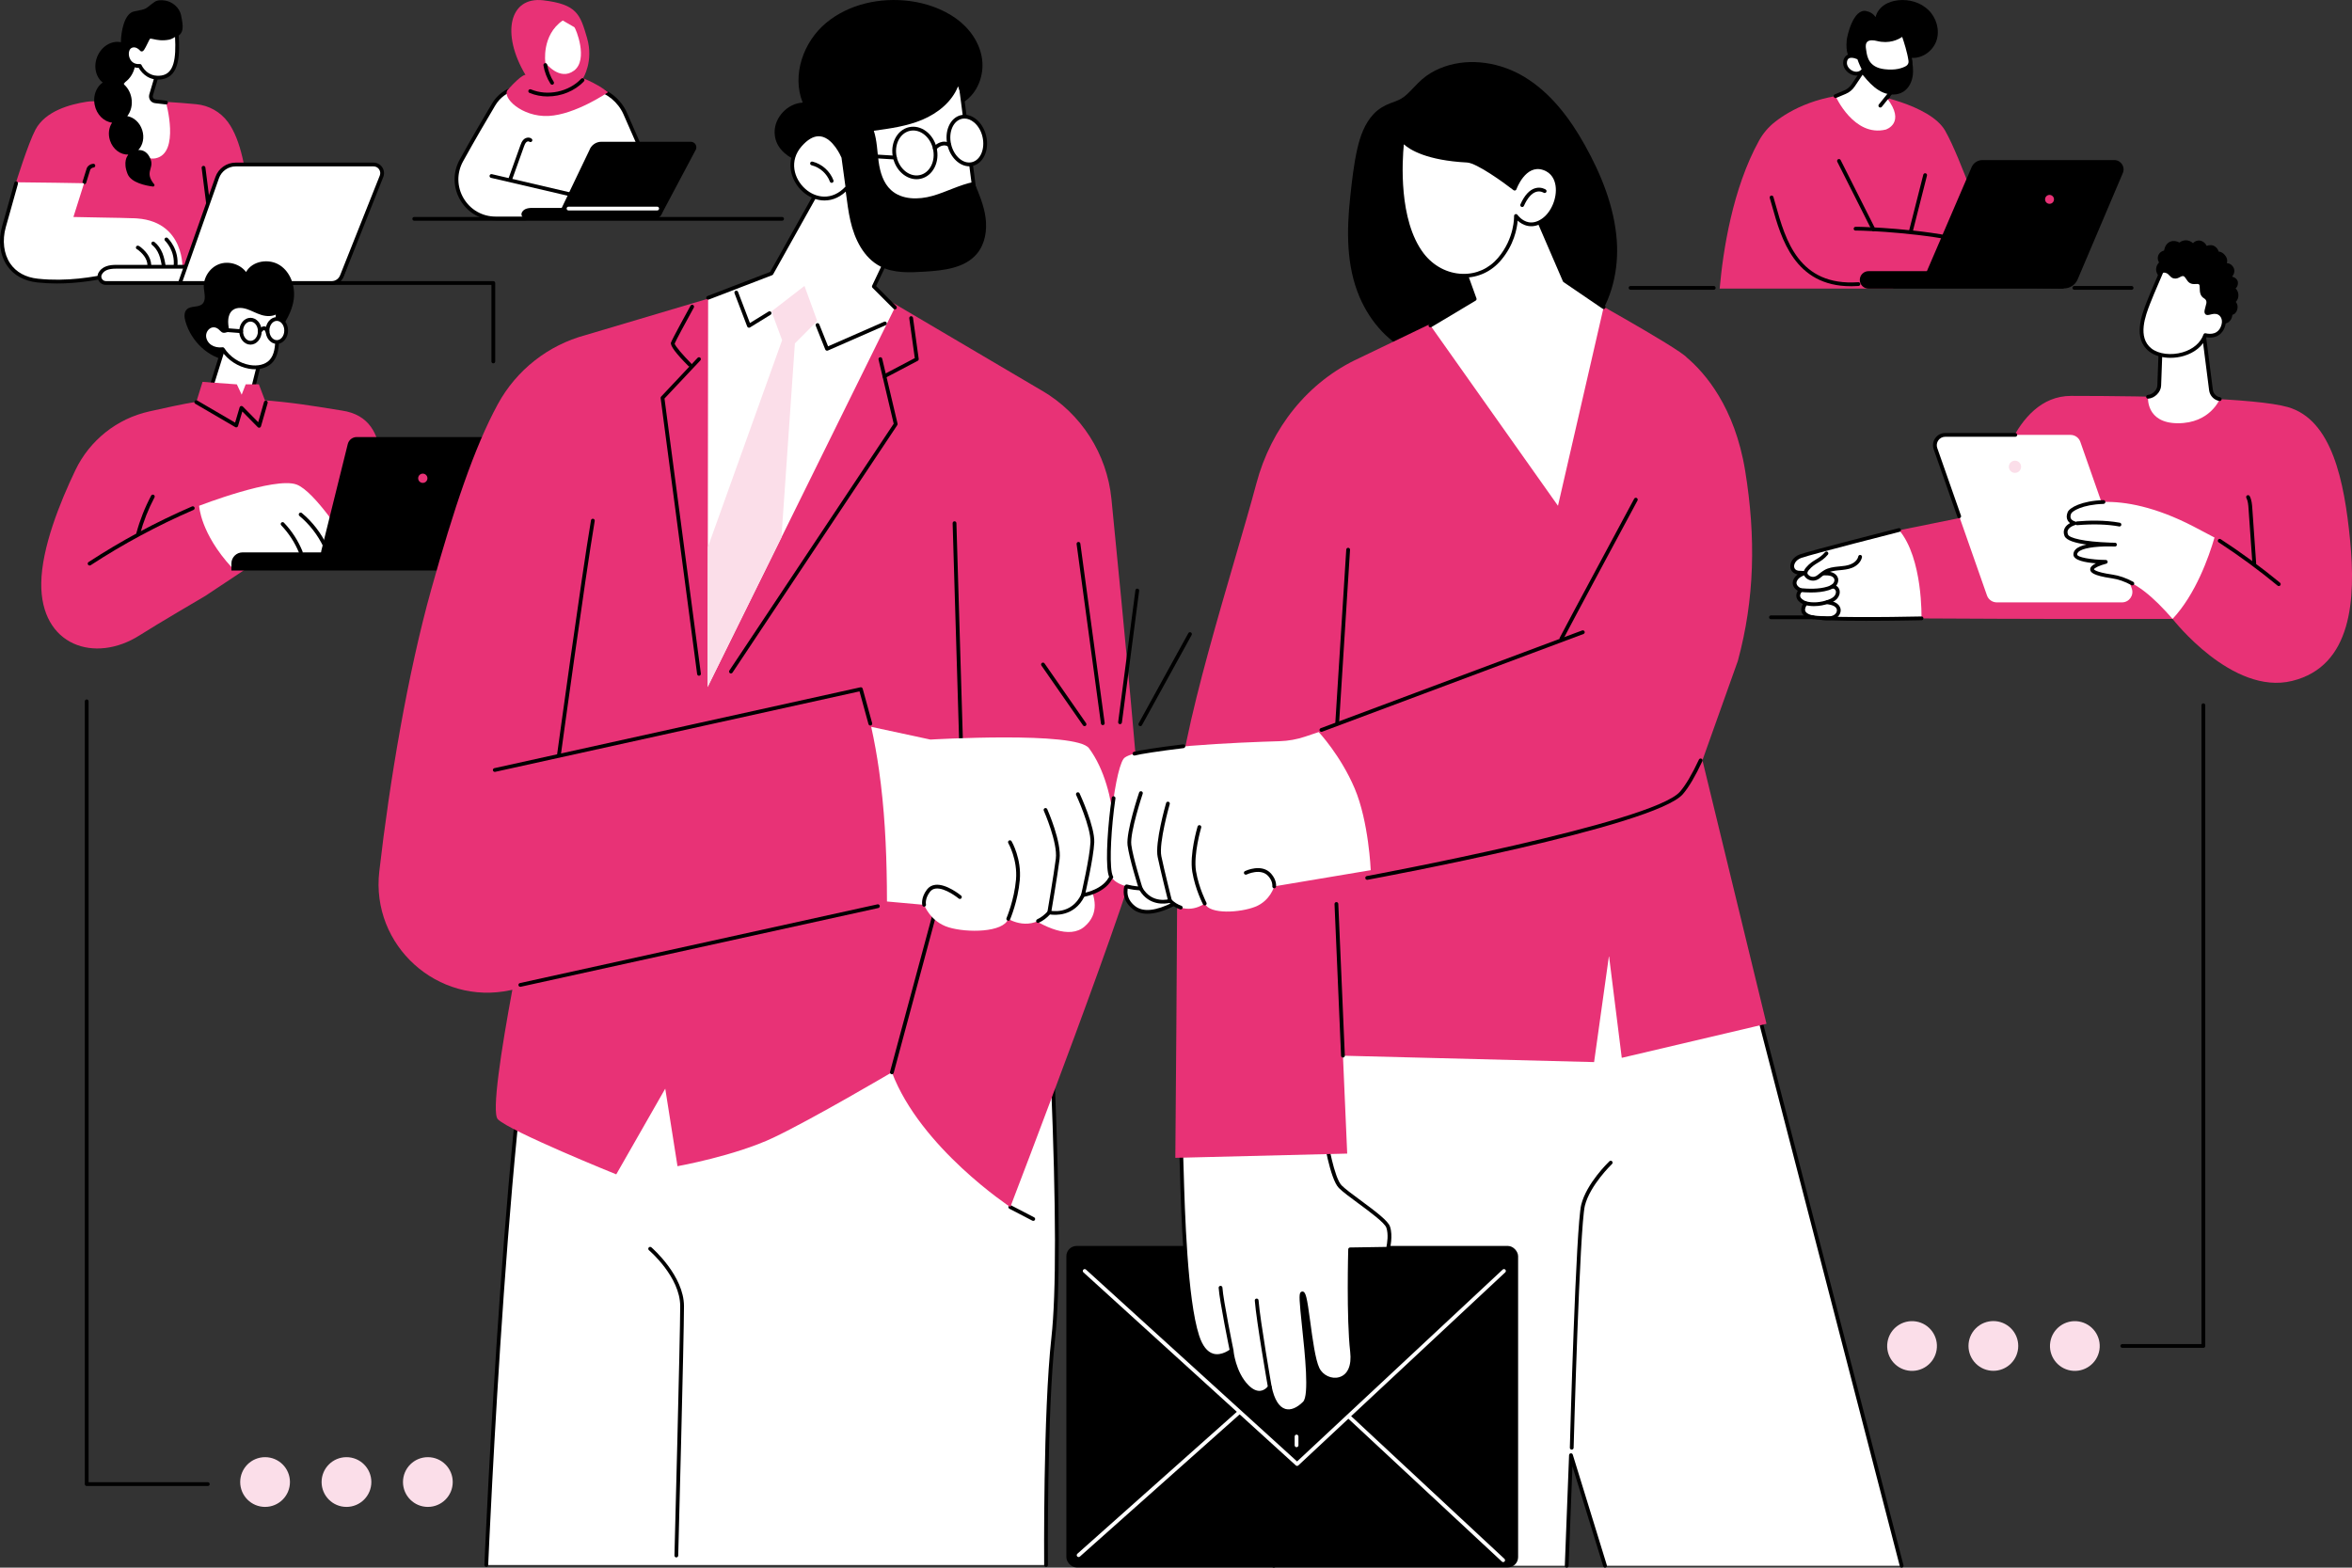
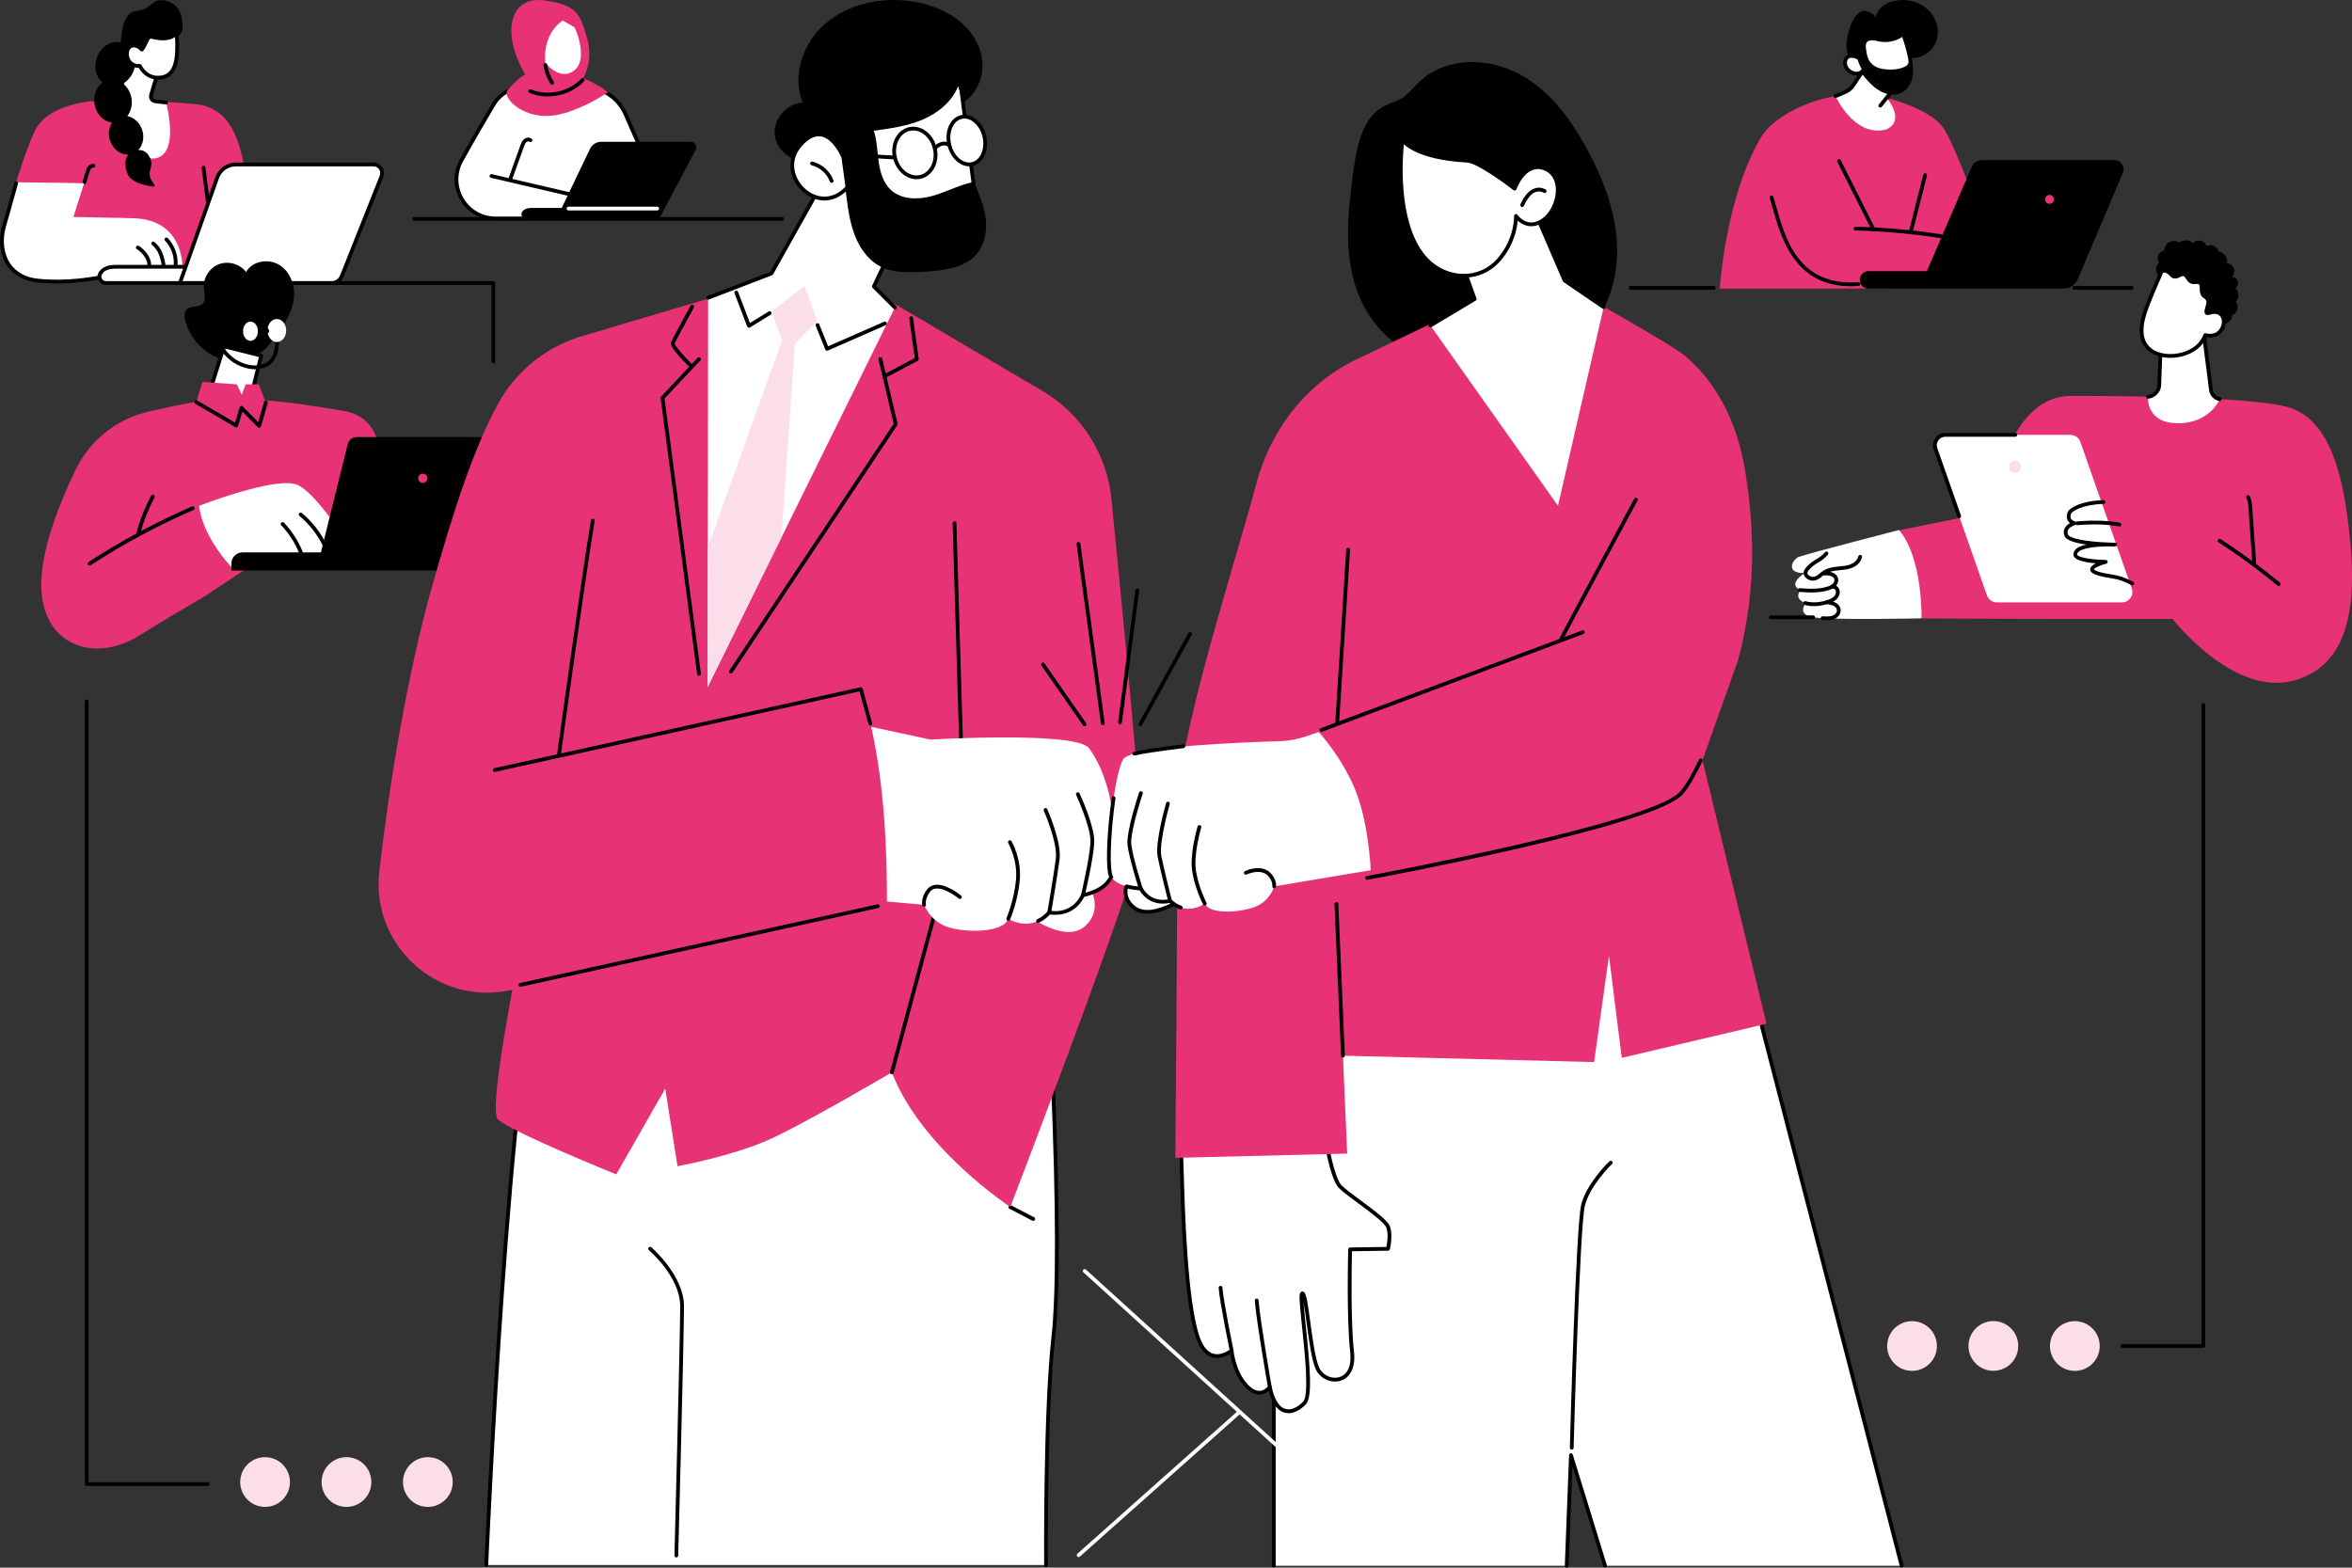
<svg xmlns="http://www.w3.org/2000/svg" id="Illustration" viewBox="0 0 1244.33 829.52">
  <rect x="0" y="0" width="1244.33" height="829.52" fill="#333333" stroke="none" />
  <g id="Business_partner">
    <path d="M260.99,192.27c-.55,0-1-.45-1-1v-40.51h-84.55c-.55,0-1-.45-1-1s.45-1,1-1h85.55c.55,0,1,.45,1,1v41.51c0,.55-.45,1-1,1Z" style="stroke-width:0px;" />
    <path d="M120.63,64.63c-4.01-5.43-10.14-8.88-16.85-9.49-3.82-.35-11.12-1-16.46-1.27-.29.96-.71,1.9-1.24,2.78-1.55,2.55-3.98,4.52-6.68,5.74-2.71,1.22-5.73,1.77-8.69,1.42-2.9-.35-5.65-1.59-7.65-3.74-1.63-1.76-3.59-3.89-4.09-6.19-4.85.28-8.56-.74-13.11-.03-8.69,1.36-21.83,4.8-27.13,14.82-3.83,7.24-10.22,27.79-10.22,27.79l44.83,45.11,55.65-1.38,23.07-6.28s2.48-50.43-11.44-69.27Z" style="fill:#e83276; stroke-width:0px;" />
    <path d="M44.63,97.44c-.1,0-.21-.02-.31-.05-.52-.17-.81-.74-.64-1.26.53-1.62.81-2.57,1.07-3.45.28-.96.55-1.88,1.09-3.5.5-1.49,2.17-2.46,3.5-2.53.56-.02,1.02.39,1.06.94.03.55-.39,1.02-.94,1.06-.68.04-1.53.62-1.72,1.18-.53,1.58-.79,2.47-1.07,3.41-.26.9-.54,1.86-1.09,3.52-.14.42-.53.69-.95.69Z" style="stroke-width:0px;" />
    <path d="M110.72,113.67c-.5,0-.93-.37-.99-.87l-3.05-23.91c-.07-.55.32-1.05.87-1.12.55-.06,1.05.32,1.12.87l3.05,23.91c.07.55-.32,1.05-.87,1.12-.04,0-.09,0-.13,0Z" style="stroke-width:0px;" />
    <path d="M77.13,117.02c-2.38-.21-6.95-1.54-6.95-1.54-8.12-.31-19.33-.33-31.34-.66-.02,0,5.64-17.87,5.64-17.87,0,0-28.77-.5-35.97-.5,0,0-6.33,21.39-7.34,28.24-1.4,9.54,3.51,15.46,3.51,15.46,5.58,9.29,22.29,9.22,31.81,8.88,11.39-.41,17.63-3.19,30.81-4.58l9.83-27.42Z" style="fill:#fff; stroke-width:0px;" />
    <path d="M30.16,150.01c-3.29,0-6.64-.16-10.01-.51l-.29-.03c-7.08-.74-12.65-3.82-16.11-8.91-3.82-5.63-4.78-13.23-2.63-20.86.78-2.77,1.44-5.09,2.06-7.29,1.33-4.69,2.5-8.84,4.4-15.7.15-.53.7-.84,1.23-.7.53.15.85.7.7,1.23-1.9,6.87-3.07,11.02-4.4,15.71-.62,2.2-1.28,4.52-2.06,7.29-1.96,6.96-1.08,14.13,2.36,19.2,3.12,4.59,8.18,7.37,14.66,8.04l.29.03c14.62,1.55,29.03-.79,38.54-3.02,2.31-.54,5.71.14,9.32.86,3.04.61,6.2,1.25,8.9,1.2h.01c.55,0,.99.44,1,.99,0,.55-.44,1-.99,1.01-2.91.05-6.17-.61-9.32-1.24-3.38-.68-6.58-1.32-8.47-.87-7.48,1.75-17.94,3.57-29.2,3.57Z" style="stroke-width:0px;" />
    <path d="M51.88,140.86c-.4,2.67,2.31,4.74,4.77,3.64,5.04-2.24,10.5-3.37,16.01-3.31l23.85.24s1.06-29.35-32.66-25.63c0,0-9.37,7.44-11.97,25.06Z" style="fill:#fff; stroke-width:0px;" />
    <path d="M78.95,142.55s-.1,0-.15-.01c-.55-.08-.93-.59-.85-1.13.23-1.56-.14-3.3-1.04-4.9-.78-1.38-1.93-2.7-3.54-4.01-.28-.23-.58-.46-.87-.59-.51-.22-.74-.81-.52-1.32.22-.51.81-.74,1.32-.52.53.23.97.58,1.34.88,1.8,1.48,3.11,2.98,4.01,4.58,1.11,1.99,1.57,4.18,1.28,6.17-.07.5-.5.86-.99.86Z" style="stroke-width:0px;" />
    <path d="M86.66,142.11c-.49,0-.92-.36-.99-.86-.28-2-.69-4.33-1.55-6.5-.87-2.19-2.14-3.96-3.67-5.14-.44-.34-.52-.96-.18-1.4.34-.44.96-.52,1.4-.18,1.81,1.4,3.3,3.47,4.31,5.99.94,2.36,1.37,4.84,1.67,6.95.08.55-.3,1.05-.85,1.13-.05,0-.09,0-.14,0Z" style="stroke-width:0px;" />
    <path d="M92.84,142.11s-.08,0-.12,0c-.55-.07-.94-.56-.88-1.11,1-8.35-4.43-13.52-4.49-13.57-.4-.38-.43-1.01-.05-1.41.38-.41,1.01-.43,1.41-.05.25.24,6.22,5.92,5.11,15.27-.06.51-.49.88-.99.88Z" style="stroke-width:0px;" />
    <path d="M70.64,32.25l-7.77,19.02c-.42,1.24-1.48,2.16-2.76,2.41l-2.95.02s12.33,32.84,25.25,30.04c12.92-2.79,5.42-29.49,5.42-29.49l-5.86-.64c-1.37-.21-2.44-1.81-2.03-3.4l3.51-11.66s-8.51-4.55-12.81-6.31Z" style="fill:#fff; stroke-width:0px;" />
    <path d="M95.81,8.15c-.89-4.42-4.81-7.19-8.26-7.82-2.37-.44-4.48-.23-5.78.69-5.36,3.79-3.27,3.6-10.79,5.02-5.42,1.03-6.94,11.37-7.01,15.79,0,.17,0,.34.01.51-4.93-1.04-10.3,2.13-12.54,7.67-2.47,6.12-.19,12.81,5.1,14.95,5.29,2.14,11.58-1.09,14.06-7.21,1.05-2.59,1.24-5.29.71-7.7,2.17.49,4.26.14,5.33-1.33,1.42-1.95,2.77-3.48,3.8-4.59,3.56.32,12.83-4.56,12.96-4.62,4.14-2.03,3.54-5.77,2.41-11.37Z" style="stroke-width:0px;" />
    <path d="M74,34.89s3.21,7.42,11.61,6.05c8.41-1.37,8.62-12.08,7.87-23.46-.84,1.08-2.97,2.29-4.21,2.54-6.45,1.26-9.54-1.67-10.76-.04-.67.9-2.9,6.2-3.57,6.27,0,0-2.95-3.63-6.12-1.56-3.17,2.07-1.99,10.8,5.18,10.21Z" style="fill:#fff; stroke-width:0px;" />
    <path d="M83.6,42.11c-6.1,0-9.23-4.5-10.19-6.19-3.22,0-5.76-1.71-6.8-4.76-.99-2.9-.27-6.04,1.67-7.31,2.55-1.66,5.11-.42,6.62.91.46-.79,1.1-2.08,1.49-2.88.64-1.3,1.04-2.11,1.33-2.5.94-1.26,2.43-.94,4-.59,1.72.38,4.07.89,7.37.25.99-.19,2.91-1.28,3.61-2.17.26-.33.69-.46,1.08-.34.4.12.68.48.7.89.73,11.05.72,22.98-8.7,24.51-.76.12-1.49.18-2.18.18ZM74.92,34.49c.12.28,3.03,6.69,10.54,5.46,6.61-1.08,7.75-8.87,7.15-20.39-1.05.71-2.27,1.26-3.14,1.43-3.7.72-6.4.13-8.18-.26-.97-.21-1.8-.39-1.97-.17-.2.26-.7,1.29-1.14,2.19-1.72,3.49-2.25,4.39-3.13,4.48-.34.03-.66-.1-.88-.36-.1-.12-2.43-2.9-4.8-1.35-1.16.76-1.56,3-.87,4.98.38,1.12,1.69,3.69,5.42,3.39.43-.03.83.21,1,.6Z" style="stroke-width:0px;" />
    <path d="M87.83,55.25s-.08,0-.12,0l-5.63-.65c-1.1-.13-2.02-.68-2.61-1.53-.6-.88-.78-2-.5-3.09l2.69-9.05c.16-.53.71-.83,1.24-.67.53.16.83.71.67,1.24l-2.68,9.02c-.13.5-.05,1.03.23,1.43.26.38.67.61,1.19.68l5.63.65c.55.06.94.56.88,1.11-.06.51-.49.88-.99.88Z" style="stroke-width:0px;" />
    <path d="M174.77,149.76H56.1c-.7,0-1.41-.18-1.99-.58-1.36-.94-1.83-2.61-1.29-4.05,1.4-2.94,4.29-3.97,8.57-3.97h121.17l-1.57,4.28c-.97,2.6-3.45,4.32-6.21,4.32Z" style="fill:#fff; stroke-width:0px;" />
    <path d="M174.77,150.76H56.1c-.95,0-1.83-.26-2.55-.76-1.69-1.16-2.37-3.31-1.66-5.22,1.97-4.15,6.37-4.62,9.5-4.62h121.17c.33,0,.63.16.82.43.19.27.23.61.12.92l-1.57,4.28c-1.11,2.98-3.99,4.97-7.15,4.97ZM61.39,142.16c-4.24,0-6.53,1.02-7.67,3.4-.36.97.02,2.15.96,2.79.38.26.87.4,1.42.4h118.67c2.34,0,4.46-1.47,5.28-3.67l1.08-2.93H61.39Z" style="stroke-width:0px;" />
    <path d="M175.44,149.76c2.37,0,4.51-1.45,5.39-3.66l21.01-52.82c.56-1.4.39-2.99-.46-4.24-.85-1.25-2.25-2-3.76-2h-72.94c-4.4,0-8.31,2.77-9.78,6.92l-19.72,55.79h80.26Z" style="fill:#fff; stroke-width:0px;" />
    <path d="M175.45,150.76h-80.26c-.32,0-.63-.16-.82-.42-.19-.26-.23-.6-.13-.91l19.72-55.79c1.61-4.54,5.91-7.59,10.72-7.59h72.94c1.84,0,3.56.91,4.59,2.44,1.03,1.52,1.24,3.46.56,5.17l-21.01,52.82c-1.04,2.61-3.51,4.29-6.31,4.29ZM96.6,148.76h78.85c1.98,0,3.72-1.19,4.46-3.03l21.01-52.82c.44-1.1.3-2.33-.36-3.31-.66-.98-1.76-1.56-2.93-1.56h-72.94c-3.96,0-7.51,2.51-8.84,6.26l-19.25,54.45Z" style="stroke-width:0px;" />
    <path d="M81.58,97.53c-5.2-6.37-.21-8.16-1.78-12.88-1.37-4.11-4.09-5.38-6.64-5.28,2.43-2.51,3.36-6.61,2.06-10.59-1.29-3.98-4.44-6.74-7.88-7.34,1.97-2.51,2.87-6.07,2.17-9.75-1.19-6.21-6.51-10.41-11.88-9.38-5.37,1.03-8.76,6.9-7.56,13.11.99,5.18,4.86,8.97,9.24,9.48-1.71,2.51-2.23,6.01-1.12,9.43,1.52,4.66,5.58,7.65,9.67,7.46-.17.21-.3.42-.38.63,0,0-2.59,3.21.03,9.65,1.9,4.67,9.78,6.19,13.42,6.65.65.08,1.07-.67.65-1.18Z" style="stroke-width:0px;" />
    <path d="M1127.73,153.33h-30.31c-.55,0-1-.45-1-1s.45-1,1-1h30.31c.55,0,1,.45,1,1s-.45,1-1,1Z" style="stroke-width:0px;" />
    <path d="M906.66,153.33h-44.01c-.55,0-1-.45-1-1s.45-1,1-1h44.01c.55,0,1,.45,1,1s-.45,1-1,1Z" style="stroke-width:0px;" />
    <path d="M1029.11,69.19c-8.1-14.17-40.68-19.58-40.68-19.58-25.33-.5-41.41,8.68-49.3,14.84-3.49,2.72-6.39,6.12-8.53,10-14,25.42-19.02,58.09-20.8,78.25h91.48l49.58-29.16s-13.6-40.08-21.76-54.35Z" style="fill:#e83276; stroke-width:0px;" />
    <path d="M1010.88,123.67c-.08,0-.16,0-.25-.03-.54-.14-.86-.68-.72-1.22l7.62-30.01c.14-.54.68-.86,1.22-.72.54.14.86.68.72,1.22l-7.62,30.01c-.11.45-.52.75-.97.75Z" style="stroke-width:0px;" />
    <path d="M971.09,80.7l19.88,40.32s52.96,2.98,58.2,11.84c5.24,8.86-3.2,12.37-3.2,12.37,0,0-63.87,9.16-81.75,2.87-20.36-7.16-28.79-46.63-31.2-61.57-2.41-14.94,38.07-5.82,38.07-5.82Z" style="fill:#e83276; stroke-width:0px;" />
    <path d="M979.25,151.46c-29.81,0-36.94-25.36-41.72-42.39-.42-1.51-.83-2.95-1.23-4.31-.16-.53.15-1.09.68-1.24.53-.16,1.09.15,1.24.68.41,1.37.81,2.83,1.24,4.34,5.1,18.16,12.09,43.03,43.65,40.79.55-.03,1.03.38,1.07.93.04.55-.38,1.03-.93,1.07-1.38.1-2.71.15-4,.15Z" style="stroke-width:0px;" />
    <path d="M991.12,122.32s-.03,0-.05,0c-3.42-.17-8.48-.38-9.18-.32-.49.1-.99-.17-1.15-.66-.17-.52.11-1.09.63-1.26.2-.07.63-.21,9.8.25.55.03.98.5.95,1.05-.03.53-.47.95-1,.95Z" style="stroke-width:0px;" />
    <path d="M1049.17,133.86c-.34,0-.67-.17-.86-.49-4.07-6.89-42.7-10.31-57.24-11.05-.36-.02-.68-.23-.84-.55l-18.21-36.17c-.25-.49-.05-1.09.44-1.34.49-.25,1.09-.05,1.34.44l17.95,35.65c7.63.41,53.08,3.2,58.28,12,.28.47.12,1.09-.35,1.37-.16.09-.34.14-.51.14Z" style="stroke-width:0px;" />
    <path d="M1091.58,152.74h-103.02c-2.56,0-4.63-2.07-4.63-4.63s2.07-4.63,4.63-4.63h110.98l-7.95,9.27Z" style="stroke-width:0px;" />
    <path d="M1091.58,152.61l-75.49-1.37,26.99-62.77c.99-2.29,3.25-3.77,5.74-3.77h69.73c3.53,0,5.92,3.61,4.54,6.86l-23.92,56.31c-1.28,3.02-4.32,4.91-7.59,4.74Z" style="stroke-width:0px;" />
    <path d="M1086.67,105.49c0,1.31-1.06,2.36-2.36,2.36s-2.36-1.06-2.36-2.36,1.06-2.36,2.36-2.36,2.36,1.06,2.36,2.36Z" style="fill:#e83276; stroke-width:0px;" />
    <path d="M992.75,59.29c-.23,0-.45-.08-.64-.23-.42-.35-.48-.98-.13-1.41.59-.71,1.43-1.68,2.31-2.71,1.34-1.56,2.87-3.34,3.82-4.52.35-.43.98-.5,1.41-.16.43.34.5.97.16,1.41-.97,1.21-2.51,3-3.86,4.58-.88,1.02-1.7,1.98-2.29,2.69-.2.24-.48.36-.77.36Z" style="stroke-width:0px;" />
    <path d="M987.95,33.94l-7.57,11.28c-1.05,1.57-2.54,2.79-4.28,3.53l-5.01,2.11s9.72,21.79,26.56,17.71c0,0,10.97-3.35.55-16.77l3.41-4.42-13.66-13.45Z" style="fill:#fff; stroke-width:0px;" />
    <path d="M971.09,51.86c-.39,0-.76-.23-.92-.61-.21-.51.02-1.1.53-1.31l5.01-2.11c1.56-.66,2.89-1.75,3.84-3.16l7.57-11.28c.31-.46.93-.58,1.39-.27.46.31.58.93.27,1.39l-7.57,11.28c-1.16,1.73-2.8,3.08-4.72,3.89l-5.01,2.11c-.13.05-.26.08-.39.08Z" style="stroke-width:0px;" />
    <path d="M994.78,56.9c-.22,0-.44-.07-.62-.22-.43-.35-.5-.98-.15-1.41l6.26-7.81-13.01-12.81c-.39-.39-.4-1.02-.01-1.41.39-.39,1.02-.4,1.41-.01l13.66,13.45c.37.36.4.94.08,1.34l-6.83,8.51c-.2.25-.49.37-.78.37Z" style="stroke-width:0px;" />
    <path d="M987.3,5.84c2.13.42,3.82,1.5,4.98,3.23.56-2.59,2.3-4.85,4.49-6.35,2.19-1.5,4.81-2.28,7.45-2.58,5.78-.65,11.91,1.13,16.07,5.2,4.16,4.07,6.05,10.49,4.25,16.02-1.8,5.53-7.48,9.71-13.29,9.25.68,3.19,1.15,6.48.65,9.71-.51,3.22-2.12,6.39-4.86,8.16-3.1,2.01-7.22,1.93-10.63.53-3.41-1.4-6.22-3.96-8.67-6.72-1.43-1.61-2.76-3.3-4.13-4.95-.7-.85-1.41-1.7-2.17-2.5-.49-.52-1.12-.87-1.5-1.48-2.08-3.31-3.5-5.65-2.94-12.01.21-2.37,3.45-16.87,10.31-15.52Z" style="stroke-width:0px;" />
    <path d="M1006.84,17.88s3.04,8.25,3.85,14.27c.2,1.47-.51,2.9-1.8,3.64-2.08,1.19-5.91,2.55-11.99,1.82-10.06-1.21-10.2-8.8-10.69-11.76-.62-3.71,1.09-6.63,7.05-5.13,8.35,2.1,13.59-2.83,13.59-2.83Z" style="fill:#fff; stroke-width:0px;" />
    <path d="M1000.22,38.82c-1.06,0-2.21-.07-3.44-.21-9.98-1.2-10.97-8.34-11.44-11.77-.04-.3-.08-.57-.12-.82-.39-2.36.08-4.23,1.36-5.42,1.46-1.35,3.79-1.64,6.91-.85,7.68,1.92,12.46-2.41,12.66-2.59.24-.23.59-.32.91-.24.33.08.59.31.71.63.13.34,3.09,8.42,3.91,14.48.25,1.87-.65,3.69-2.29,4.64-1.83,1.05-4.8,2.16-9.17,2.16ZM990.39,21.32c-1.08,0-1.91.25-2.45.75-1.02.94-.9,2.67-.75,3.62.04.26.08.55.13.87.47,3.38,1.25,9.05,9.7,10.06,5.76.69,9.37-.54,11.38-1.69.94-.54,1.45-1.57,1.31-2.64-.6-4.45-2.47-10.23-3.35-12.77-2.08,1.42-6.8,3.82-13.35,2.17-.99-.25-1.86-.37-2.62-.37Z" style="stroke-width:0px;" />
    <path d="M986.07,36.75s-1.55-2.97-2.6-6.11c0,0-6.32-3.29-7.28,1.77-.96,5.06,6.7,9.35,9.88,4.34Z" style="fill:#fff; stroke-width:0px;" />
    <path d="M982.16,39.99c-.8,0-1.63-.16-2.47-.5-2.71-1.07-5.12-3.91-4.48-7.27.37-1.93,1.41-2.8,2.23-3.2,2.57-1.25,6.1.52,6.5.72.23.12.41.32.49.57,1.01,3.02,2.52,5.93,2.54,5.96.16.32.15.7-.04,1-1.12,1.77-2.83,2.71-4.75,2.71ZM979.52,30.58c-.44,0-.87.07-1.22.24-.59.29-.96.87-1.13,1.77-.43,2.27,1.35,4.29,3.25,5.04.68.27,2.92.94,4.48-.98-.47-.96-1.46-3.05-2.24-5.3-.74-.33-2.01-.77-3.14-.77Z" style="stroke-width:0px;" />
    <path d="M341.01,365.53c-.55,0-1-.44-1-.99l-.38-62.34h-104.45c-.55,0-1-.45-1-1s.45-1,1-1h105.44c.55,0,1,.44,1,.99l.39,63.33c0,.55-.44,1-.99,1.01h0Z" style="stroke-width:0px;" />
    <path d="M148.07,140.36c-5.71-3.74-14.59-2.4-17.89,3.58-3.22-4.26-9.37-6.03-14.36-4.13-4.99,1.9-8.41,7.31-7.97,12.63.24,2.93,1.32,6.42-.83,8.42-2.15,1.99-6.04.81-8.16,2.83-1.64,1.57-1.37,4.24-.74,6.43,3.01,10.47,12.1,19.29,22.9,20.74,8.26,1.11,17.1-2.62,22.08-9.3,5.05-6.78,11.2-14.61,12.31-23.21.88-6.77-1.61-14.26-7.33-17.99Z" style="stroke-width:0px;" />
    <polygon points="108.31 215.82 118.49 183.28 138.19 188.17 131.71 214.17 108.31 215.82" style="fill:#fff; stroke-width:0px;" />
    <path d="M108.31,216.82c-.3,0-.59-.14-.78-.38-.21-.26-.27-.6-.17-.92l10.19-32.54c.16-.5.68-.8,1.19-.67l19.7,4.89c.26.06.48.23.62.45.14.23.18.5.11.76l-6.48,26c-.1.42-.47.72-.9.75l-23.4,1.65s-.05,0-.07,0ZM119.17,184.48l-9.47,30.24,21.22-1.5,6.06-24.32-17.81-4.42Z" style="stroke-width:0px;" />
-     <path d="M120.14,174.75c-.3-2.01-.59-4.04-.36-6.05.23-2.01,1.05-4.04,2.63-5.31,2.25-1.81,5.51-1.71,8.27-.84,2.75.87,5.27,2.39,8.04,3.2,2.77.82,6.06.8,8.21-1.12-.08,4.69-.17,9.38-.25,14.06-.08,4.5-.35,9.49-3.53,12.69-2.82,2.85-7.28,3.45-11.23,2.75-5.71-1.01-10.94-4.49-14.08-9.37-2.3.3-4.74-.11-6.65-1.42-1.92-1.3-3.24-3.55-3.16-5.87.08-2.32,1.7-4.58,3.94-5.15,1.54-.39,3.13.13,4.3,1.15,1.71,1.49,1.39,2.07,3.88,1.28Z" style="fill:#fff; stroke-width:0px;" />
    <path d="M134.88,195.39c-1.02,0-2.07-.09-3.14-.28-5.76-1.02-11.1-4.48-14.41-9.29-2.49.2-4.85-.38-6.72-1.65-2.3-1.57-3.68-4.15-3.59-6.73.1-2.86,2.07-5.41,4.7-6.08,1.76-.45,3.71.06,5.21,1.37.39.34.68.63.92.88.47.48.59.6,1.18.44-.25-1.78-.45-3.6-.24-5.46.29-2.53,1.35-4.66,3-5.98,2.22-1.79,5.57-2.16,9.2-1.02,1.39.44,2.71,1.03,3.99,1.6,1.37.61,2.67,1.19,4.03,1.6,2.93.87,5.65.53,7.26-.91.3-.26.72-.33,1.08-.16.36.17.59.53.58.93l-.25,14.06c-.09,4.91-.46,9.98-3.82,13.37-2.13,2.15-5.36,3.31-8.98,3.31ZM117.83,183.75c.34,0,.66.17.84.46,2.98,4.63,8,7.96,13.42,8.92,4.21.74,8.07-.18,10.35-2.47,2.84-2.86,3.16-7.5,3.24-12l.22-12.19c-2.05.94-4.7,1.04-7.46.23-1.5-.44-2.91-1.08-4.28-1.69-1.28-.58-2.5-1.12-3.77-1.52-1.41-.44-4.94-1.26-7.34.67-1.66,1.33-2.13,3.48-2.26,4.65-.22,1.9.08,3.88.36,5.79.07.48-.22.95-.68,1.1-2.22.71-2.86.49-4.03-.7-.21-.22-.47-.48-.81-.77-1-.88-2.27-1.23-3.4-.94-1.75.45-3.12,2.26-3.19,4.21-.06,1.88,1,3.84,2.72,5.01,1.59,1.08,3.77,1.54,5.96,1.25.04,0,.09,0,.13,0Z" style="stroke-width:0px;" />
    <path d="M137.46,175.27c0,3.37-2.21,6.1-4.94,6.1s-4.94-2.73-4.94-6.1,2.21-6.1,4.94-6.1,4.94,2.73,4.94,6.1Z" style="fill:#fff; stroke-width:0px;" />
    <path d="M132.52,182.37c-3.27,0-5.94-3.18-5.94-7.1s2.66-7.1,5.94-7.1,5.94,3.18,5.94,7.1-2.66,7.1-5.94,7.1ZM132.52,170.17c-2.17,0-3.94,2.29-3.94,5.1s1.77,5.1,3.94,5.1,3.94-2.29,3.94-5.1-1.77-5.1-3.94-5.1Z" style="stroke-width:0px;" />
    <ellipse cx="146.46" cy="174.89" rx="4.94" ry="6.1" style="fill:#fff; stroke-width:0px;" />
-     <path d="M146.46,181.99c-3.27,0-5.94-3.18-5.94-7.1s2.66-7.1,5.94-7.1,5.94,3.18,5.94,7.1-2.66,7.1-5.94,7.1ZM146.46,169.79c-2.17,0-3.94,2.29-3.94,5.1s1.77,5.1,3.94,5.1,3.94-2.29,3.94-5.1-1.77-5.1-3.94-5.1Z" style="stroke-width:0px;" />
    <path d="M141.44,176.28c-.4,0-.77-.24-.93-.62-.28-.69-.56-.95-.72-.97-.38-.05-1.16.66-1.52,1.17-.32.45-.94.56-1.39.24-.45-.32-.56-.94-.24-1.39.26-.37,1.65-2.22,3.38-2,1.01.12,1.8.86,2.35,2.21.21.51-.04,1.09-.55,1.3-.12.05-.25.07-.37.07Z" style="stroke-width:0px;" />
    <path d="M127.58,176.27s-.05,0-.08,0l-7.71-.61c-.55-.04-.96-.52-.92-1.08.04-.55.53-.96,1.08-.92l7.71.61c.55.04.96.52.92,1.08-.04.52-.48.92-1,.92Z" style="stroke-width:0px;" />
    <path d="M21.83,308.46c.28-18.57,9.72-42.28,18.04-59.65,7.57-15.8,21.95-27.28,39.06-31.09,7.07-1.58,17.63-3.96,25.35-5.17,28.28-4.44,66.24,3.22,76.53,4.69,29.35,4.19,19.22,42.38,17.85,53.39-3.26,26.32-15.2,29.71-15.2,29.71l-53.32.7-21.58,14.33s-24.99,14.62-34.66,20.79c-23.64,15.1-52.58,5.66-52.07-27.7Z" style="fill:#e83276; stroke-width:0px;" />
    <path d="M73.08,283.44c-.09,0-.17-.01-.26-.03-.53-.14-.85-.69-.7-1.23,1.86-6.9,4.5-13.59,7.85-19.91.26-.49.86-.68,1.35-.42.49.26.67.86.42,1.35-3.27,6.18-5.86,12.74-7.68,19.49-.12.45-.52.74-.96.74Z" style="stroke-width:0px;" />
    <path d="M47.4,299.25c-.33,0-.65-.16-.84-.45-.3-.46-.17-1.08.29-1.38,17.33-11.31,35.74-21.21,54.74-29.43.51-.22,1.09.01,1.31.52.22.51-.01,1.1-.52,1.32-18.89,8.17-37.21,18.02-54.44,29.27-.17.11-.36.16-.55.16Z" style="stroke-width:0px;" />
    <path d="M183.46,286.67s-16.9-26.73-26.58-30.28c-11.56-4.24-51.52,11.24-51.52,11.24,0,0,.54,14.44,17.31,32.7,0,0,61.35-7.4,60.78-13.67Z" style="fill:#fff; stroke-width:0px;" />
    <path d="M172.05,290.02c-.38,0-.73-.21-.91-.57-2.97-6.3-7.37-11.99-12.72-16.44-.42-.35-.48-.98-.13-1.41.35-.42.98-.48,1.41-.13,5.58,4.64,10.16,10.56,13.25,17.12.24.5.02,1.1-.48,1.33-.14.07-.28.1-.43.1Z" style="stroke-width:0px;" />
    <path d="M159.16,293.22c-.4,0-.77-.24-.93-.63-2.17-5.38-5.44-10.43-9.44-14.62-.38-.4-.37-1.03.03-1.41s1.03-.37,1.41.03c4.18,4.37,7.59,9.65,9.85,15.26.21.51-.04,1.09-.55,1.3-.12.05-.25.07-.37.07Z" style="stroke-width:0px;" />
    <polygon points="127.86 208.84 125.31 203.39 107.16 202.07 103.83 212.8 124.97 225.15 127.72 215.82 137.09 225.34 140.61 213.01 136.96 203.39 129.98 203.39 127.86 208.84" style="fill:#e83276; stroke-width:0px;" />
    <path d="M137.09,226.34c-.26,0-.52-.11-.71-.3l-8.18-8.31-2.27,7.7c-.09.3-.3.53-.59.65-.29.11-.61.09-.87-.07l-21.14-12.35c-.48-.28-.64-.89-.36-1.37.28-.48.89-.64,1.37-.36l20.04,11.7,2.39-8.1c.1-.34.37-.6.72-.69.34-.09.71.02.96.27l8.16,8.3,3.06-10.69c.15-.53.7-.83,1.24-.69.53.15.84.71.69,1.24l-3.53,12.34c-.1.34-.37.61-.71.69-.08.02-.16.03-.25.03Z" style="stroke-width:0px;" />
    <path d="M245.35,301.9h-122.93v-3.7c0-3.26,2.64-5.9,5.9-5.9h125.67l-1.01,3.75c-.93,3.45-4.06,5.85-7.63,5.85Z" style="stroke-width:0px;" />
    <path d="M248.86,297.56h-74.16c-3.17,0-5.49-2.97-4.73-6.05l14.02-56.54c.54-2.17,2.49-3.7,4.73-3.7h74.16c3.17,0,5.49,2.97,4.73,6.05l-14.02,56.54c-.54,2.17-2.49,3.7-4.73,3.7Z" style="stroke-width:0px;" />
    <path d="M226.13,253.08c0,1.35-1.1,2.45-2.45,2.45s-2.45-1.1-2.45-2.45,1.1-2.45,2.45-2.45,2.45,1.1,2.45,2.45Z" style="fill:#e83276; stroke-width:0px;" />
    <path d="M1052.07,270.99l3.67-12.92s8.4-48.61,39.99-48.58c43.13.04,97.7,1.1,114.6,5.91,23.49,6.68,29.94,39.32,32.98,70.39,3.04,31.08,1.14,66.68-30.63,74.52-31.77,7.84-63.26-32.79-63.26-32.79h-56.58s-69.69-.15-76.02-.28c-8.89-9.71-5.23-32.78-11.77-46.7l47.02-9.54Z" style="fill:#e83276; stroke-width:0px;" />
    <path d="M1205.61,310.12c-.22,0-.45-.08-.64-.23-9.92-8.18-20.41-15.89-31.19-22.9-.46-.3-.59-.92-.29-1.38.3-.46.92-.6,1.38-.29,10.84,7.05,21.39,14.8,31.37,23.03.43.35.49.98.14,1.41-.2.24-.48.36-.77.36Z" style="stroke-width:0px;" />
    <path d="M1192.64,299.21c-.52,0-.96-.4-1-.93l-2.05-29.16c-.14-1.95-.28-3.96-1.15-5.65-.25-.49-.06-1.09.43-1.35.49-.25,1.09-.06,1.35.43,1.05,2.06,1.22,4.38,1.36,6.42l2.05,29.16c.04.55-.38,1.03-.93,1.07-.02,0-.05,0-.07,0Z" style="stroke-width:0px;" />
    <path d="M1056.37,318.75h66.28c3.78,0,6.43-3.73,5.18-7.3l-27.23-77.65c-.77-2.2-2.85-3.67-5.17-3.67h-66.28c-3.78,0-6.43,3.73-5.17,7.3l27.23,77.65c.77,2.2,2.85,3.67,5.18,3.67Z" style="fill:#fff; stroke-width:0px;" />
    <path d="M1036.51,274.2c-.41,0-.8-.26-.94-.67l-12.55-35.78c-.7-2.01-.4-4.16.83-5.9,1.23-1.74,3.16-2.73,5.29-2.73h37.07c.55,0,1,.45,1,1s-.45,1-1,1h-37.07c-1.47,0-2.81.69-3.66,1.89-.85,1.2-1.06,2.69-.57,4.08l12.55,35.78c.18.52-.09,1.09-.61,1.27-.11.04-.22.06-.33.06Z" style="stroke-width:0px;" />
    <path d="M1063.74,244.71c-1.26,1.26-1.26,3.31,0,4.57,1.26,1.26,3.31,1.26,4.57,0,1.26-1.26,1.26-3.31,0-4.57-1.26-1.26-3.31-1.26-4.57,0Z" style="fill:#fbdee9; stroke-width:0px;" />
-     <path d="M1097.58,276.87s-4.55-.99-2.74-5.48c1.63-4.04,25.16-13.75,65.56,7.16,4.12,2.13,7.84,4.09,11.19,5.89-3.01,10.33-9.98,30.04-22.18,43.06-9.48-10.78-19.81-20.73-32.05-22.5-21.62-3.14-3.28-7.71-3.28-7.71,0,0-16.15-.18-16.15-3.89,0-4.94,13.05-5.33,18.59-5.28,1.51.05,2.44.06,2.44.06,0,0-.95-.05-2.44-.06-6.14-.21-21.86-1.11-23.35-4.9-1.85-4.72,4.4-6.36,4.4-6.36Z" style="fill:#fff; stroke-width:0px;" />
+     <path d="M1097.58,276.87s-4.55-.99-2.74-5.48Z" style="fill:#fff; stroke-width:0px;" />
    <path d="M1128.14,309.76c-.16,0-.33-.04-.48-.12-3.54-1.94-6.95-3.12-10.44-3.63-9.91-1.44-11.32-3.17-11.39-4.67-.07-1.32,1.3-2.41,2.99-3.25-5.46-.41-11.88-1.56-11.88-4.67,0-1.03.41-1.95,1.2-2.74,1.2-1.19,3.28-1.99,5.71-2.52-5.89-.81-10.68-2.2-11.61-4.55-.58-1.47-.55-2.85.08-4.1.64-1.26,1.79-2.13,2.83-2.7-.48-.36-.94-.84-1.27-1.46-.65-1.23-.64-2.68.02-4.32.98-2.43,7.5-6.02,18.91-6.39.56-.04,1.01.41,1.03.97.02.55-.42,1.01-.97,1.03-11.49.37-16.64,3.95-17.13,5.15-.43,1.06-.47,1.94-.11,2.62.59,1.14,2.13,1.5,2.14,1.5.45.1.77.5.78.96,0,.46-.3.87-.74.98-.03,0-2.82.77-3.72,2.57-.37.73-.37,1.53,0,2.46.69,1.77,7.9,3.77,22.45,4.26,1.49.01,2.46.06,2.46.06.54.03.97.48.95,1.03-.02.54-.46.97-1,.97h-.01s-.95,0-2.47-.06c-8.64-.08-14.98,1.02-16.94,2.96-.42.41-.61.83-.61,1.32,0,1.43,7.23,2.8,15.16,2.89.5,0,.92.38.98.88.06.5-.26.96-.75,1.09-3.53.88-6.39,2.32-6.5,2.97.02.04.52,1.45,9.68,2.78,3.67.53,7.41,1.83,11.11,3.86.48.26.66.87.4,1.36-.18.33-.52.52-.88.52Z" style="stroke-width:0px;" />
    <path d="M1121.31,278.59c-.06,0-.12,0-.18-.02-6.21-1.15-13.87-1.38-22.14-.67-.55.06-1.03-.36-1.08-.91-.05-.55.36-1.04.91-1.08,5.89-.51,14.61-.8,22.67.69.54.1.9.62.8,1.17-.09.48-.51.82-.98.82Z" style="stroke-width:0px;" />
    <path d="M1004.7,280.45s-48.15,12.42-53.47,14.36c-3.69,2.48-4.01,5.89-2.03,7.28,1.99,1.39,5.69,1.12,5.69,1.12,0,0-9.74,5.73-2.26,9.12,0,0-4.27,4.1,2.66,6.92,0,0-4.37,5.09,2.55,7.12,6.67,1.96,58.72.83,58.72.83,0,0,.86-31.64-11.87-46.74Z" style="fill:#fff; stroke-width:0px;" />
-     <path d="M986.99,328.52c-13.07,0-26.21-.25-29.43-1.2-2.47-.73-3.98-1.93-4.46-3.58-.46-1.56.14-3.1.71-4.08-1.97-1.01-3.12-2.27-3.4-3.77-.25-1.3.23-2.46.72-3.24-1.8-1.11-2.43-2.4-2.62-3.35-.29-1.44.22-3.01,1.41-4.31.35-.38.75-.72,1.17-1.02-.02,0-.03,0-.05,0-2.2-.38-3.67-1.88-3.86-3.92-.2-2.26,1.3-5.32,5.07-6.69,5.31-1.93,50.3-13.39,52.21-13.88.53-.14,1.08.19,1.22.72.14.54-.19,1.08-.72,1.22-.47.12-46.81,11.93-52.02,13.82-2.66.97-3.9,3.06-3.76,4.63.1,1.13.86,1.88,2.15,2.12l3.69.2c.48.03.88.4.94.88.06.48-.24.94-.7,1.08-.03,0-2.56.78-3.86,2.2-.75.82-1.09,1.75-.92,2.56.2.96,1.09,1.83,2.6,2.51.3.14.52.42.57.74.06.33-.05.66-.29.89,0,0-1.21,1.2-.96,2.48.2,1.03,1.35,1.99,3.3,2.79.3.12.52.38.6.69.08.31,0,.64-.21.89-.41.49-1.41,2.03-1.04,3.29.29.95,1.33,1.7,3.11,2.22,5.16,1.51,40.47,1.18,58.42.79.56-.01,1.01.43,1.02.98.01.55-.43,1.01-.98,1.02-1.11.02-15.32.32-29.6.32Z" style="stroke-width:0px;" />
    <path d="M959.16,307.26c-1.29,0-2.43-.47-3.25-1.09-1.02-.77-1.59-1.65-1.7-2.62-.15-1.37.67-2.53,1.3-3.27,1.83-2.17,3.56-3.21,5.24-4.23,1.62-.98,3.14-1.9,4.77-3.85.35-.43.98-.48,1.41-.13.42.35.48.98.13,1.41-1.84,2.2-3.58,3.26-5.27,4.28-1.61.97-3.12,1.89-4.74,3.81-.62.73-.89,1.3-.84,1.76.04.4.35.82.92,1.24.35.27,2.22,1.5,4.41-.21.24-.19.49-.39.73-.58.89-.72,1.82-1.46,2.85-2.06,2.26-1.33,4.91-1.68,7.22-1.91l.76-.07c2.11-.2,4.1-.38,5.93-1.11,1.69-.66,3.65-2.11,4.1-4.2.12-.54.64-.88,1.19-.77.54.12.88.65.77,1.19-.52,2.43-2.51,4.54-5.32,5.64-2.1.82-4.32,1.03-6.48,1.24l-.75.07c-2.09.21-4.49.52-6.4,1.64-.91.53-1.74,1.2-2.61,1.9-.25.2-.5.4-.75.6-1.22.95-2.46,1.32-3.6,1.32Z" style="stroke-width:0px;" />
    <path d="M958.19,313.52c-2.14,0-4.2-.14-6.06-.3-.55-.05-.96-.53-.91-1.08.05-.55.53-.96,1.08-.91,4.35.38,9.94.62,14.54-.83,1.31-.42,2.21-.9,2.83-1.53.69-.7,1.01-1.68.78-2.43-.25-.86-1.15-1.43-1.89-1.67-.76-.25-2.03-.36-3.74-.34-.54.03-1.01-.44-1.01-.99,0-.55.43-1.01.99-1.01,2-.03,3.38.11,4.38.43,1.6.52,2.8,1.64,3.2,3.01.42,1.45-.08,3.17-1.28,4.39-1.12,1.14-2.62,1.71-3.65,2.04-2.92.92-6.16,1.21-9.26,1.21Z" style="stroke-width:0px;" />
    <path d="M959.76,320.74c-1.75,0-3.45-.22-5.04-.66-.53-.15-.84-.7-.7-1.23.15-.53.7-.84,1.23-.7,3.61,1,7.87.71,12.02-.8,1.42-.52,2.39-1.09,3.06-1.79.78-.82,1.14-1.89.93-2.77-.2-.85-1.08-1.52-1.82-1.38-.54.1-1.07-.25-1.17-.79-.1-.54.25-1.07.8-1.17,1.79-.34,3.68.98,4.14,2.88.37,1.54-.18,3.3-1.42,4.61-1.17,1.24-2.74,1.9-3.83,2.29-2.74,1-5.53,1.5-8.2,1.5Z" style="stroke-width:0px;" />
    <path d="M966.5,328.21c-.72,0-1.46-.04-2.32-.11-.55-.04-.96-.52-.92-1.07.04-.55.52-.97,1.07-.92,1.76.14,2.73.14,3.85,0,1.15-.14,2.05-.52,2.74-1.18.71-.67,1.05-1.67.85-2.47-.18-.73-.82-1.42-1.71-1.86-1.02-.51-2.96-.84-3.59-.95-.54-.09-.91-.61-.82-1.15.09-.55.6-.91,1.15-.82,1.23.21,2.99.56,4.14,1.12,1.43.71,2.44,1.86,2.76,3.17.38,1.5-.18,3.23-1.42,4.41-1,.95-2.31,1.53-3.88,1.72-.66.08-1.28.11-1.92.11Z" style="stroke-width:0px;" />
    <path d="M1182.75,152.65c.27-.26.52-.55.72-.9.47-.84.66-1.84.43-2.78-.24-1-1.02-1.75-1.92-2.19-.36-.18-.73-.31-1.11-.42.31-.34.59-.72.79-1.16.47-1,.6-2.15.18-3.19-.41-1.03-1.18-1.92-2.2-2.39-.49-.22-1.01-.36-1.54-.42.12-.39.21-.79.21-1.22.01-1.16-.54-2.19-1.28-3.05-.69-.8-1.63-1.55-2.7-1.74-.18-.03-.37-.05-.55-.05-.26-1.1-1-2.06-1.92-2.69-1.31-.9-2.97-.91-4.41-.34-.56-1.2-1.53-2.18-2.86-2.63-1.57-.53-3.33,0-4.36,1.21-1.04-.94-2.39-1.54-3.79-1.54-1.22,0-2.41.44-3.38,1.18-1.49-.74-3.11-1.12-4.77-.49-2.09.79-3.01,2.74-3.42,4.78-.77.15-1.5.56-2.06,1.09-1.3,1.22-1.56,3.08-.83,4.66.08.17.18.33.28.49-.82.83-1.39,1.92-1.53,3.1-.26,2.12.99,4.34,2.92,5.26.15.07.31.1.47.11-.18,1-.05,2.1.2,3.07.49,1.91,1.94,3.4,3.87,3.87.23.06.47.1.71.12.16,1.14.63,2.25,1.31,3.13.83,1.07,2.02,1.57,3.36,1.49.09,1.9.78,3.74,2.38,4.73,1.07.66,2.41.83,3.64.61.53,1.39,1.67,2.63,2.84,3.35.52.33,1.12.56,1.72.66.17.38.38.75.6,1.1.11.29.23.57.39.84.8,1.39,2.17,2.21,3.78,2.26,1.34.04,2.87-.35,3.89-1.27.32.05.64.08.97.09.21.04.42.06.64.08,1.48.1,3.22-.05,4.48-.91,1.29-.88,2-2.31,2.13-3.85,0-.03,0-.06,0-.09.3-.08.6-.19.87-.35.96-.57,1.54-1.67,1.78-2.73.24-1.09.16-2.29-.45-3.25-.11-.18-.25-.35-.39-.51.43-.45.78-.96,1.02-1.55.75-1.82.37-4.19-1.1-5.55Z" style="stroke-width:0px;" />
    <path d="M1165.78,175.53l3.95,30.89c.31,2.44,2.19,4.38,4.62,4.78,0,0-5.06,12.81-22.17,12.76-17.12-.06-15.76-13.99-15.76-13.99,2.89-.18,5.8-3.01,5.91-5.9l.68-18.3s16.62-14.07,22.77-10.23Z" style="fill:#fff; stroke-width:0px;" />
    <path d="M1174.36,212.2c-.05,0-.11,0-.16-.01-2.85-.46-5.09-2.78-5.46-5.64l-3.88-30.38c-4.71-2.07-16.26,6.25-20.86,10.07l-.66,17.86c-.13,3.38-3.39,6.65-6.85,6.86-.54.04-1.02-.39-1.06-.94-.03-.55.39-1.03.94-1.06,2.42-.15,4.88-2.59,4.97-4.94l.68-18.3c.01-.28.14-.54.35-.73,1.76-1.49,17.37-14.43,23.94-10.32.25.16.42.42.46.72l3.95,30.89c.25,1.99,1.81,3.6,3.79,3.92.55.09.92.6.83,1.15-.08.49-.5.84-.99.84Z" style="stroke-width:0px;" />
    <path d="M1174.06,165.64c1.71.91,3.6,3.71,1.68,7.93-.75,1.64-2.05,3-3.75,3.61-1.68.6-3.54.58-5.28.15-3.93,11.24-21.33,13.95-29.09,7.87-8.24-6.46-3.46-18.62-.97-25.08,1.8-4.67,4.03-9.63,6.81-16.22.92-1.28,3.18-.44,4.04.23.96.75,1.58,1.95,2.7,2.19,2.12.44,2.87-1.44,5-1.22,1.7.17,2.32,2.82,3.72,3.72,1.72,1.11,3.65-.21,5.06.87,1.77,1.36-.52,5.58,2.68,7.37,1.25.7,1.88,2.16,1.58,3.57-.36,1.76-.52,1.76-.89,3.52-.76,3.59,2.97-.49,6.67,1.49Z" style="fill:#fff; stroke-width:0px;" />
    <path d="M1148.3,189.35c-4.37,0-8.48-1.17-11.29-3.37-8.76-6.87-3.94-19.36-1.34-26.08l.06-.15c1.22-3.16,2.63-6.44,4.27-10.25.8-1.85,1.65-3.84,2.56-6,.03-.07.07-.13.11-.2.42-.58,1.04-.94,1.79-1.05,1.43-.2,2.98.53,3.68,1.07.4.31.73.67,1.04,1.01.45.48.83.9,1.25.99.75.16,1.2-.09,1.9-.47.74-.4,1.67-.91,3-.77,1.47.15,2.27,1.37,2.98,2.44.38.58.78,1.18,1.19,1.44.59.38,1.27.34,2.06.29.97-.07,2.07-.14,3.07.63,1.13.87,1.16,2.29,1.18,3.66.03,1.79.14,2.93,1.38,3.63,1.63.91,2.46,2.78,2.08,4.65-.19.93-.33,1.4-.47,1.86-.13.43-.25.84-.42,1.66-.02.11-.04.21-.05.29.2-.04.45-.1.65-.15,1.37-.34,3.45-.86,5.56.27h0c2.04,1.09,4.3,4.45,2.12,9.23-.89,1.96-2.47,3.47-4.32,4.14-1.51.54-3.22.66-4.99.36-1.94,4.61-6.28,8.18-12.04,9.87-2.3.67-4.68,1-7,1ZM1144.34,144.42c-.89,2.11-1.73,4.06-2.51,5.88-1.63,3.79-3.03,7.06-4.24,10.18l-.06.15c-2.41,6.23-6.89,17.83.71,23.78,3.81,2.98,10.44,3.79,16.49,2.02,5.48-1.61,9.5-5.04,11.03-9.43.17-.49.68-.76,1.18-.64,1.18.29,2.95.51,4.7-.12,1.34-.48,2.5-1.61,3.17-3.08,1.73-3.8-.06-6-1.24-6.63-1.44-.77-2.93-.39-4.13-.09-1.01.25-1.97.5-2.67-.17-.63-.61-.53-1.56-.37-2.31.19-.91.33-1.37.46-1.82.13-.43.25-.84.43-1.69.21-1-.24-2.02-1.09-2.5-2.34-1.31-2.38-3.64-2.41-5.34-.02-.94-.03-1.82-.4-2.11-.38-.29-.9-.28-1.72-.22-.95.06-2.13.14-3.28-.6-.76-.49-1.27-1.27-1.77-2.02-.51-.77-.99-1.5-1.51-1.55-.72-.07-1.22.2-1.85.54-.8.43-1.8.97-3.26.67-1.04-.22-1.71-.95-2.31-1.59-.27-.3-.53-.58-.81-.79-.43-.34-1.46-.77-2.16-.67-.21.03-.33.1-.4.17Z" style="stroke-width:0px;" />
    <path d="M959.27,327.65h-22.34c-.55,0-1-.45-1-1s.45-1,1-1h22.34c.55,0,1,.45,1,1s-.45,1-1,1Z" style="stroke-width:0px;" />
    <path d="M413.76,116.81h-194.6c-.55,0-1-.45-1-1s.45-1,1-1h194.6c.55,0,1,.45,1,1s-.45,1-1,1Z" style="stroke-width:0px;" />
    <path d="M340.9,83.38s-5.65-13.28-10.16-23.36c-3.01-6.71-8.97-11.65-16.12-13.35l-16.08-3.83h-8.79s-9.25,1.88-17.16,3.89c-4.78,1.21-8.89,4.27-11.41,8.52-4.06,6.83-10.76,18.24-17.06,29.63-7.63,13.79,2.33,30.71,18.1,30.71h15.93l29.18-4.35,33.58-27.86Z" style="fill:#fff; stroke-width:0px;" />
    <path d="M278.14,116.59h-15.93c-7.76,0-14.74-3.99-18.68-10.67-3.94-6.69-4.05-14.73-.29-21.53,6.16-11.13,12.69-22.27,17.08-29.65,2.68-4.5,6.95-7.69,12.02-8.98,7.85-1.99,17.12-3.88,17.21-3.9.07-.01.13-.02.2-.02h8.79c.08,0,.16,0,.23.03l16.08,3.83c7.41,1.76,13.7,6.96,16.81,13.91,4.46,9.97,10.12,23.24,10.17,23.37.17.41.06.88-.28,1.16l-33.58,27.86c-.14.12-.31.19-.49.22l-29.19,4.35s-.1.01-.15.01ZM289.85,43.85c-1.01.21-9.65,1.99-17.02,3.86-4.56,1.15-8.39,4.01-10.8,8.06-4.38,7.37-10.9,18.49-17.04,29.6-3.41,6.17-3.31,13.47.27,19.54,3.58,6.06,9.91,9.69,16.95,9.69h15.86l28.84-4.3,32.79-27.2c-1.22-2.85-5.99-14-9.86-22.65-2.86-6.38-8.63-11.16-15.44-12.78l-15.96-3.8h-8.57Z" style="stroke-width:0px;" />
    <path d="M305.5,104.75c-.08,0-.15,0-.23-.03l-45.5-10.61c-.54-.12-.87-.66-.75-1.2.13-.54.66-.87,1.2-.75l45.5,10.61c.54.12.87.66.75,1.2-.11.46-.52.77-.97.77Z" style="stroke-width:0px;" />
    <path d="M269.96,95.8c-.11,0-.23-.02-.34-.06-.52-.19-.79-.76-.6-1.28l6.29-17.55c.36-1,.8-2.24,1.77-3.13,1.07-.99,2.93-1.4,4.19-.37.43.35.49.98.14,1.41-.35.43-.98.49-1.41.14-.39-.32-1.14-.11-1.56.29-.61.57-.95,1.51-1.25,2.34l-6.29,17.55c-.15.41-.53.66-.94.66Z" style="stroke-width:0px;" />
    <path d="M346.14,115.59h-68c-.46,0-.91-.12-1.29-.38-.88-.61-1.19-1.69-.84-2.62.91-1.9,2.78-2.57,5.56-2.57h69.61l-1.02,2.77c-.63,1.68-2.24,2.79-4.03,2.79Z" style="stroke-width:0px;" />
    <path d="M346.57,115.59c1.54,0,2.92-.94,3.49-2.37l18.14-34.18c.36-.91.25-1.93-.3-2.74s-1.46-1.29-2.44-1.29h-47.31c-2.85,0-5.39,1.8-6.34,4.48l-17.3,36.1h52.06Z" style="stroke-width:0px;" />
    <path d="M347.68,111.36h-46.9c-.55,0-1-.45-1-1s.45-1,1-1h46.9c.55,0,1,.45,1,1s-.45,1-1,1Z" style="fill:#fff; stroke-width:0px;" />
    <path d="M308.48,41.37s5.71-8.95,2.09-21.32-5.18-17.73-23.11-19.88c-17.92-2.15-22.53,17.52-9.44,39.49,0,0-1.54-.85-9.33,7.79-3.55,3.94,7.31,14.6,21.53,13.91,14.22-.69,31.5-12.57,31.5-12.57,0,0-5.09-4.13-13.26-7.41Z" style="fill:#e83276; stroke-width:0px;" />
    <path d="M289.76,51.04c-3.31,0-6.6-.61-9.64-1.89-.51-.21-.75-.8-.53-1.31.21-.51.8-.75,1.31-.54,8.82,3.7,20,1.34,26.57-5.62.38-.4,1.01-.42,1.41-.04.4.38.42,1.01.04,1.41-4.86,5.15-12.04,7.98-19.16,7.98Z" style="stroke-width:0px;" />
    <path d="M303.86,14.38c.74.62,7.56,17.2-.16,22.98s-15.18-4.22-15.18-4.22c0,0-2.14-14.47,9.19-22.3l6.15,3.55Z" style="fill:#fff; stroke-width:0px;" />
    <path d="M292.09,44.83c-.33,0-.65-.16-.84-.46-1.88-2.95-3.18-6.33-3.74-9.78-.09-.55.28-1.06.83-1.15.55-.09,1.06.28,1.15.83.52,3.18,1.71,6.3,3.45,9.02.3.47.16,1.08-.3,1.38-.17.11-.35.16-.54.16Z" style="stroke-width:0px;" />
    <path d="M556.79,566.22c0,3.38,4.96,101.1.46,141.63-4.5,40.54-3.83,120.28-3.83,120.28h-296.14s11.26-268.67,31.53-335.1c20.27-66.43,267.99,73.19,267.99,73.19Z" style="fill:#fff; stroke-width:0px;" />
    <path d="M257.27,829.13s-.03,0-.04,0c-.55-.02-.98-.49-.96-1.04.11-2.69,11.5-269.55,31.57-335.35,2.21-7.24,7.15-12.44,14.67-15.45,23.97-9.59,74.15,2.33,149.17,35.44,55.73,24.6,105.11,52.35,105.6,52.63.31.18.51.51.51.87,0,.42.09,2.55.22,5.77,2.76,66.79,2.83,112.54.23,135.97-4.45,40.01-3.83,119.36-3.83,120.16,0,.55-.44,1-.99,1.01h0c-.55,0-.99-.44-1-.99,0-.8-.62-80.26,3.84-120.4,2.59-23.33,2.51-68.98-.24-135.67-.11-2.56-.18-4.35-.21-5.26-11.02-6.15-197.86-109.57-252.54-87.67-6.94,2.78-11.48,7.55-13.5,14.18-20,65.55-31.37,332.16-31.49,334.85-.02.54-.47.96-1,.96Z" style="stroke-width:0px;" />
    <path d="M546.65,646.04c-.16,0-.31-.04-.46-.11l-12.17-6.32c-.49-.25-.68-.86-.43-1.35.25-.49.86-.68,1.35-.43l12.17,6.32c.49.25.68.86.43,1.35-.18.34-.53.54-.89.54Z" style="stroke-width:0px;" />
    <path d="M357.82,824.12h-.03c-.55-.01-.99-.47-.97-1.03.03-1.16,3.04-116.32,3.04-131.89s-16.38-29.5-16.55-29.65c-.42-.36-.46-.99-.1-1.41.36-.42.99-.46,1.41-.1.7.61,17.24,15.12,17.24,31.16s-3.01,130.78-3.05,131.94c-.01.54-.46.97-1,.97Z" style="stroke-width:0px;" />
    <path d="M551.45,206.84l-88.25-52.01-59.99-5.28-93.43,27.77c-19.81,5.32-36.57,18.51-46.39,36.52-12.56,23.06-23.35,55.59-35.23,98.04-12.44,44.43-22.06,101.75-27.5,149.32-4.49,39.17,30.92,71.12,69.45,62.75l.95-.21c-5.78,31.2-11.11,65.09-7.68,68.52,6.48,6.48,62.65,29.16,62.65,29.16l25.92-45.36,6.48,41.04s30.24-5.4,50.77-15.12c20.52-9.72,62.65-34.56,62.65-34.56,15.12,39.96,62.65,71.29,62.65,71.29,0,0,68.05-177.14,69.13-194.42.78-12.51-9.76-121.23-15.63-180.32-2.37-23.78-15.93-45.01-36.53-57.14Z" style="fill:#e83276; stroke-width:0px;" />
    <path d="M471.84,568.44c-.09,0-.17-.01-.26-.03-.53-.14-.85-.69-.71-1.23l37.62-139.57-4.5-150.74c-.02-.55.42-1.01.97-1.03.57,0,1.01.42,1.03.97l4.5,150.89c0,.1,0,.2-.03.29l-37.65,139.72c-.12.45-.52.74-.96.74Z" style="stroke-width:0px;" />
    <path d="M275.28,522.18c-.46,0-.87-.32-.98-.79-.12-.54.22-1.07.76-1.19l189.17-41.66c.54-.12,1.07.22,1.19.76.12.54-.22,1.07-.76,1.19l-189.17,41.66c-.07.02-.15.02-.22.02Z" style="stroke-width:0px;" />
    <path d="M261.77,408.45c-.46,0-.87-.32-.98-.78-.12-.54.22-1.07.76-1.19l193.67-42.79c.52-.11,1.04.2,1.18.71l5.01,18.26c.15.53-.17,1.08-.7,1.23-.53.15-1.08-.17-1.23-.7l-4.76-17.34-192.75,42.58c-.07.02-.15.02-.22.02Z" style="stroke-width:0px;" />
    <path d="M295.75,400.23s-.09,0-.14,0c-.55-.08-.93-.58-.86-1.13.13-.93,12.79-93.47,17.91-123.77.09-.54.6-.91,1.15-.82.54.09.91.61.82,1.15-5.11,30.27-17.77,122.77-17.9,123.71-.07.5-.5.86-.99.86Z" style="stroke-width:0px;" />
    <path d="M364.99,194.05c-.26,0-.51-.1-.71-.29-6.7-6.7-9.82-10.9-9.29-12.49.61-1.84,9.34-17.68,10.33-19.48.27-.48.87-.66,1.36-.39.48.27.66.88.39,1.36-3.79,6.87-9.53,17.45-10.15,19.06.22,1.3,4.69,6.44,8.78,10.53.39.39.39,1.02,0,1.41-.2.2-.45.29-.71.29Z" style="stroke-width:0px;" />
    <path d="M369.81,357.58c-.49,0-.92-.37-.99-.87l-19.31-146.03c-.04-.3.06-.6.26-.82l19.31-20.52c.38-.4,1.01-.42,1.41-.04.4.38.42,1.01.04,1.41l-18.98,20.17,19.25,145.56c.07.55-.31,1.05-.86,1.12-.04,0-.09,0-.13,0Z" style="stroke-width:0px;" />
    <path d="M467.89,200.09c-.36,0-.71-.19-.89-.53-.26-.49-.07-1.09.42-1.35l16.55-8.72-2.92-21.03c-.08-.55.31-1.05.85-1.13.55-.08,1.05.31,1.13.85l3.02,21.72c.06.42-.15.83-.52,1.02l-17.17,9.05c-.15.08-.31.12-.47.12Z" style="stroke-width:0px;" />
    <path d="M386.71,356.37c-.19,0-.38-.05-.55-.17-.46-.31-.58-.93-.28-1.39l86.93-130.6-8.02-33.96c-.13-.54.21-1.08.74-1.2.53-.13,1.08.21,1.2.74l8.12,34.38c.06.27.01.55-.14.78l-87.17,130.96c-.19.29-.51.45-.83.45Z" style="stroke-width:0px;" />
    <path d="M573.78,384.25c-.32,0-.63-.15-.82-.43l-21.99-31.64c-.31-.45-.2-1.08.25-1.39.46-.32,1.08-.2,1.39.25l21.99,31.64c.31.45.2,1.08-.25,1.39-.17.12-.37.18-.57.18Z" style="stroke-width:0px;" />
    <path d="M583.44,383.71c-.49,0-.92-.36-.99-.87l-12.87-94.93c-.07-.55.31-1.05.86-1.13.54-.08,1.05.31,1.12.86l12.87,94.93c.07.55-.31,1.05-.86,1.13-.05,0-.09,0-.14,0Z" style="stroke-width:0px;" />
    <path d="M592.56,383.18s-.09,0-.13,0c-.55-.07-.93-.57-.86-1.12l9.12-69.72c.07-.55.57-.94,1.12-.86.55.07.93.57.86,1.12l-9.12,69.72c-.07.5-.5.87-.99.87Z" style="stroke-width:0px;" />
    <path d="M603.28,384.25c-.16,0-.33-.04-.48-.12-.48-.27-.66-.87-.39-1.36l26.28-47.73c.27-.48.87-.66,1.36-.39.48.27.66.87.39,1.36l-26.28,47.73c-.18.33-.52.52-.88.52Z" style="stroke-width:0px;" />
    <path d="M565.51,454.12s24.1,22.6,8.29,36.16c-15.82,13.56-53.48-24.86-53.48-24.86l45.2-11.3Z" style="fill:#fff; stroke-width:0px;" />
    <path d="M576.14,395.93c-6.77-9.14-83.91-4.58-83.91-4.58l-31.31-6.74c1.67,7.54,3.02,15.14,4.11,22.79,1.44,10.12,2.43,20.31,3.08,30.52.65,10.24.97,20.5,1.09,30.75.03,2.79.04,5.57.05,8.36l19.67,1.77s3.16,8.89,12.94,11.9c9.78,3.01,29.07,2.76,31.55-4.47,0,0,11.94,7.58,21.69-3.4,0,0,12.12,2.87,17.85-9.18,0,0,10.59-1.61,14.45-8.8,3.86-7.19,5.06-46.86-11.26-68.91Z" style="fill:#fff; stroke-width:0px;" />
    <path d="M549.17,488.36c-.38,0-.74-.21-.91-.58-.23-.5-.01-1.1.49-1.33,2.02-.93,3.9-2.38,5.61-4.29.24-.27.62-.39.98-.31.46.11,11.42,2.51,16.72-8.64.14-.3.42-.51.75-.56.02,0,2.15-.34,4.77-1.33,2.99-1.13,6.97-3.26,8.96-6.96.26-.49.87-.67,1.35-.41.49.26.67.87.41,1.35-2.28,4.24-6.7,6.63-10.01,7.88-2.06.78-3.81,1.18-4.65,1.34-5.33,10.58-15.58,9.76-18.15,9.37-1.79,1.92-3.77,3.38-5.88,4.36-.14.06-.28.09-.42.09Z" style="stroke-width:0px;" />
    <path d="M488.92,479.79c-.45,0-.86-.3-.97-.76-.04-.16-.9-3.91,2.45-8.31,1.11-1.46,2.6-2.3,4.45-2.51,5.85-.67,13.32,5.46,13.63,5.71.43.35.48.98.13,1.41-.35.42-.98.48-1.41.13-.07-.06-7.13-5.85-12.13-5.27-1.3.15-2.3.72-3.08,1.74-2.74,3.6-2.13,6.51-2.1,6.64.12.54-.21,1.07-.75,1.2-.08.02-.15.03-.23.03Z" style="stroke-width:0px;" />
    <path d="M533.41,487.22c-.13,0-.27-.03-.39-.08-.51-.22-.74-.81-.52-1.31.04-.09,4.07-9.59,5.02-20.33.93-10.59-4.03-19.27-4.08-19.35-.28-.48-.12-1.09.36-1.37.48-.28,1.09-.12,1.37.36.22.38,5.34,9.31,4.35,20.54-.97,11.07-5,20.54-5.17,20.94-.16.38-.53.61-.92.61Z" style="stroke-width:0px;" />
    <path d="M555.11,483.83c-.06,0-.11,0-.17-.01-.54-.09-.91-.61-.82-1.15.03-.19,3.34-19.51,4.46-28.26,1.09-8.49-6.29-25.26-6.36-25.43-.22-.5,0-1.1.51-1.32.5-.22,1.1,0,1.32.51.31.71,7.68,17.46,6.52,26.5-1.13,8.79-4.44,28.14-4.47,28.34-.08.49-.51.83-.98.83Z" style="stroke-width:0px;" />
    <path d="M572.95,474.64c-.08,0-.15,0-.23-.03-.54-.13-.87-.66-.75-1.2.05-.2,4.59-19.68,4.94-27.71.35-7.88-7.49-24.87-7.57-25.04-.23-.5-.01-1.1.49-1.33.5-.23,1.1-.02,1.33.49.33.71,8.13,17.61,7.76,25.97-.36,8.22-4.8,27.28-4.99,28.08-.11.46-.52.77-.97.77Z" style="stroke-width:0px;" />
    <polygon points="374.64 157.56 408.16 144.68 436.74 93.61 476.69 90.32 481.35 111.42 462.32 151.59 473.46 162.72 374.37 363.54 374.64 157.56" style="fill:#fff; stroke-width:0px;" />
    <polygon points="420.54 181.69 432.36 169.86 425.61 151.29 408.15 164.8 413.78 180 374.47 289.6 374.37 363.54 413.42 284.4 420.54 181.69" style="fill:#fbdee9; stroke-width:0px;" />
    <path d="M437.54,185.57c-.13,0-.26-.02-.38-.07-.25-.1-.45-.3-.55-.55l-5.03-12.58c-.21-.51.04-1.09.56-1.3.51-.21,1.09.04,1.3.56l4.65,11.62,29.67-13c.51-.22,1.1,0,1.32.51.22.51,0,1.1-.51,1.32l-30.61,13.42c-.13.06-.26.08-.4.08Z" style="stroke-width:0px;" />
    <path d="M396.24,173.41c-.11,0-.22-.02-.32-.05-.28-.1-.51-.31-.61-.59l-6.71-17.61c-.2-.52.06-1.09.58-1.29.52-.2,1.09.06,1.29.58l6.28,16.48,9.88-6.08c.47-.29,1.09-.14,1.38.33.29.47.14,1.09-.33,1.38l-10.9,6.71c-.16.1-.34.15-.52.15Z" style="stroke-width:0px;" />
    <path d="M473.46,163.72c-.26,0-.51-.1-.71-.29l-11.14-11.14c-.3-.3-.38-.75-.2-1.13l18.89-39.86-4.4-19.91-38.55,3.17-28.32,50.6c-.11.2-.3.36-.51.45l-33.51,12.89c-.52.2-1.09-.06-1.29-.57-.2-.52.06-1.09.57-1.29l33.17-12.76,28.4-50.75c.16-.29.46-.48.79-.51l39.95-3.29c.5-.03.95.29,1.06.78l4.66,21.09c.05.22.02.44-.07.64l-18.73,39.53,10.64,10.64c.39.39.39,1.02,0,1.41-.2.2-.45.29-.71.29Z" style="stroke-width:0px;" />
    <path d="M507.06,35.88l9.85,75.54s-48.41,17.67-51.94,2.17c-3.54-15.5-12.22-54.98-12.22-54.98l54.31-22.73Z" style="fill:#fff; stroke-width:0px;" />
    <path d="M478.11,120.95c-3.99,0-7.5-.55-10.03-1.92-2.2-1.2-3.58-2.95-4.1-5.21-3.5-15.33-12.13-54.59-12.22-54.98-.1-.47.14-.95.59-1.14l54.31-22.73c.29-.12.61-.1.89.06.27.16.45.43.49.74l9.85,75.54c.06.46-.21.91-.65,1.07-1.19.43-23.76,8.59-39.14,8.59ZM453.9,59.21c1.26,5.73,8.82,40.06,12.04,54.15.39,1.7,1.4,2.98,3.1,3.9,10.55,5.74,41.54-4.69,46.77-6.52l-9.57-73.44-52.33,21.91Z" style="stroke-width:0px;" />
    <path d="M409.81,69.93c-.02-7.93,6.93-15.25,14.85-15.63-5.84-14.57.36-32.23,12.46-42.24,12.09-10.01,28.65-13.53,44.22-11.51,8.63,1.12,17.43,4.2,24.51,9.27,7.08,5.07,12.52,12.76,13.71,21.39,1.19,8.63-2.37,18.04-9.67,22.78-1.01-2.77-2.02-5.54-3.03-8.31-3.25,8.21-10.69,14.19-18.82,17.64-8.13,3.44-17,4.67-25.74,5.87,1.71,5.28,1.78,10.93,2.55,16.43s2.44,11.21,6.54,14.95c5.71,5.21,14.53,5.18,21.96,3.08,7.43-2.1,14.35-5.92,21.94-7.39,2.61,6.12,5.25,12.34,6.13,18.94.87,6.6-.23,13.75-4.45,18.9-6.37,7.8-17.63,9.01-27.67,9.64-7.97.5-16.4.91-23.51-2.74-8.87-4.55-13.69-14.47-15.89-24.19-2.2-9.72-2.39-19.85-5.11-29.44-4.53-.18-9.06-.35-13.59-.53-4.14-.16-6.68-.42-10.15-2.03-6.12-2.83-11.21-7.59-11.23-14.88Z" style="stroke-width:0px;" />
    <path d="M446.17,83.16s-9.01-22.17-22.82-6.41c-13.8,15.75,9.63,39.52,24.98,22.34l-2.17-15.93Z" style="fill:#fff; stroke-width:0px;" />
    <path d="M436.25,106.09c-4.27,0-8.33-1.81-11.49-4.6-6.67-5.9-9.69-16.8-2.16-25.4,4-4.57,8.06-6.54,12.07-5.87,7.76,1.3,12.24,12.1,12.42,12.56.03.08.05.16.06.24l2.17,15.93c.04.29-.05.58-.25.8-4.02,4.5-8.54,6.33-12.83,6.33ZM433.16,72.1c-2.92,0-5.96,1.78-9.05,5.31-6.75,7.7-4.11,17.19,1.98,22.58,5.51,4.88,14.15,6.34,21.2-1.23l-2.09-15.33c-.48-1.11-4.57-10.18-10.86-11.23-.39-.07-.79-.1-1.18-.1Z" style="stroke-width:0px;" />
    <path d="M440,96.75c-.4,0-.79-.25-.94-.65-1.59-4.24-5.3-7.55-9.7-8.65-.54-.13-.86-.68-.73-1.21.13-.54.67-.86,1.21-.73,5.02,1.25,9.27,5.04,11.09,9.89.19.52-.07,1.09-.59,1.29-.12.04-.23.06-.35.06Z" style="stroke-width:0px;" />
    <path d="M484.89,94.83c-5.58,0-10.87-4.61-12.4-11.22-.84-3.61-.44-7.28,1.1-10.34,1.58-3.12,4.16-5.24,7.27-5.96,6.35-1.47,12.94,3.45,14.68,10.96.83,3.61.44,7.28-1.1,10.34-1.58,3.12-4.16,5.24-7.27,5.96-.76.17-1.52.26-2.27.26ZM483.14,69.05c-.61,0-1.22.07-1.84.21-2.52.58-4.63,2.33-5.94,4.91-1.33,2.64-1.67,5.83-.94,8.99,1.49,6.44,7,10.69,12.28,9.47,2.52-.58,4.63-2.33,5.94-4.91,1.34-2.64,1.67-5.84.94-8.99-1.32-5.7-5.78-9.68-10.44-9.68Z" style="stroke-width:0px;" />
    <path d="M520.78,72.22c1.59,6.88-1.28,13.41-6.41,14.6-5.13,1.19-10.58-3.42-12.17-10.3-1.59-6.87,1.28-13.41,6.41-14.6,5.13-1.19,10.58,3.42,12.17,10.3Z" style="fill:#fff; stroke-width:0px;" />
    <path d="M512.76,88c-5.07,0-10-4.66-11.53-11.26-.82-3.53-.55-7.11.74-10.06,1.34-3.05,3.62-5.09,6.42-5.74,2.79-.65,5.74.18,8.28,2.34,2.46,2.08,4.27,5.18,5.09,8.71,1.71,7.4-1.5,14.49-7.16,15.8-.61.14-1.23.21-1.84.21ZM510.25,62.73c-.48,0-.95.05-1.41.16-2.17.5-3.95,2.13-5.04,4.59-1.12,2.56-1.35,5.69-.63,8.8,1.46,6.33,6.38,10.62,10.97,9.55,4.58-1.06,7.12-7.07,5.66-13.4-.72-3.12-2.29-5.83-4.43-7.63-1.61-1.36-3.39-2.08-5.13-2.08Z" style="stroke-width:0px;" />
    <path d="M494.56,79.5c-.22,0-.45-.08-.64-.23-.43-.35-.49-.98-.13-1.41,1.4-1.7,5.08-4.3,8.96-2,.48.28.63.89.35,1.37-.28.47-.89.63-1.37.35-3.4-2.01-6.29,1.41-6.41,1.55-.2.24-.48.36-.77.36Z" style="stroke-width:0px;" />
    <path d="M473.46,84.38s-.04,0-.06,0l-27.29-1.68c-.55-.03-.97-.51-.94-1.06.03-.55.52-.95,1.06-.94l27.29,1.68c.55.03.97.51.94,1.06-.03.53-.47.94-1,.94Z" style="stroke-width:0px;" />
    <polygon points="673.89 539.2 673.89 828.52 828.88 828.52 831.13 770.03 849.15 828.52 1006.07 828.52 917.11 485.15 780.86 485.15 673.89 539.2" style="fill:#fff; stroke-width:0px;" />
    <path d="M1006.07,829.52c-.44,0-.85-.3-.97-.75l-88.76-342.62h-135.23l-106.21,53.66v288.71c0,.55-.45,1-1,1s-1-.45-1-1v-289.32c0-.38.21-.72.55-.89l106.97-54.05c.14-.07.29-.11.45-.11h136.25c.46,0,.85.31.97.75l88.95,343.37c.14.54-.18,1.08-.72,1.22-.08.02-.17.03-.25.03Z" style="stroke-width:0px;" />
    <path d="M849.15,829.52c-.43,0-.82-.28-.96-.71l-16.29-52.88-2.03,52.62c-.02.55-.47,1.03-1.04.96-.55-.02-.98-.49-.96-1.04l2.25-58.49c.02-.49.39-.89.87-.95.49-.07.94.23,1.09.7l18.02,58.49c.16.53-.13,1.09-.66,1.25-.1.03-.2.04-.29.04Z" style="stroke-width:0px;" />
    <path d="M831.53,767.09h-.03c-.55-.02-.99-.47-.97-1.03.13-4.79,3.21-117.33,6.02-128.57,2.85-11.41,14.43-22.53,14.92-23,.4-.38,1.03-.37,1.41.03.38.4.37,1.03-.03,1.41-.12.11-11.65,11.2-14.36,22.04-2.76,11.03-5.93,126.97-5.96,128.14-.01.54-.46.97-1,.97Z" style="stroke-width:0px;" />
    <path d="M855.36,127.27c-1.3-17.99-8.31-35.15-17.04-50.75-7.83-13.97-17.9-27.36-31.78-35.79-12.47-7.57-28.48-10.34-42.44-5.44-3.34,1.17-6.54,2.77-9.42,4.83-3.19,2.28-5.73,5.14-8.44,7.94-1.47,1.52-3.01,2.98-4.83,4.08-1.86,1.12-3.92,1.75-5.94,2.52-3.34,1.27-6.33,3.09-8.79,5.7-4.76,5.08-7.15,11.93-8.65,18.61-1.84,8.2-2.76,16.68-3.67,25.03-1.93,17.75-2.21,36.54,4.95,53.25,5.67,13.23,16.05,25.15,29.75,30.29,1.42.53,2.86.96,4.33,1.31,14.17,8.52,31.7,6.84,47.32,4.14,8.86-1.53,17.85-3.28,25.93-7.38,6.69-3.39,12.35-8.46,16.82-14.45,9.33-12.49,13.01-28.5,11.9-43.89Z" style="stroke-width:0px;" />
-     <rect x="564.16" y="659.3" width="239" height="170.11" rx="5.43" ry="5.43" style="stroke-width:0px;" />
    <path d="M686.23,775.7c-.24,0-.48-.09-.67-.26l-112.37-102.16c-.41-.37-.44-1-.07-1.41.37-.41,1-.44,1.41-.07l111.69,101.54,108.78-101.53c.4-.38,1.04-.35,1.41.05.38.4.36,1.04-.05,1.41l-109.45,102.16c-.19.18-.44.27-.68.27Z" style="fill:#fff; stroke-width:0px;" />
    <path d="M685.94,765.79c-.55,0-1-.45-1-1v-4.65c0-.55.45-1,1-1s1,.45,1,1v4.65c0,.55-.45,1-1,1Z" style="fill:#fff; stroke-width:0px;" />
    <path d="M570.65,823.93c-.28,0-.55-.11-.75-.33-.37-.41-.33-1.04.08-1.41l84.72-75.42c.41-.37,1.04-.33,1.41.08.37.41.33,1.04-.08,1.41l-84.72,75.42c-.19.17-.43.25-.66.25Z" style="fill:#fff; stroke-width:0px;" />
    <path d="M795.25,826.59c-.24,0-.49-.09-.68-.27l-81.73-76.08c-.4-.38-.43-1.01-.05-1.41.38-.4,1.01-.42,1.41-.05l81.73,76.09c.4.38.43,1.01.05,1.41-.2.21-.46.32-.73.32Z" style="fill:#fff; stroke-width:0px;" />
    <path d="M700.57,597.85s3.57,25.07,8.49,30.07c4.92,5.01,23.71,16.67,25.35,21.37,1.64,4.7-.1,11.49-.1,11.49l-20.02.31s-1.04,36.13,1.03,54.12c2.07,17.99-14.05,17.74-18.22,9.08-4.17-8.66-5.64-40.06-8.14-39.87s7.03,52.14,1.14,58.04c-6.8,6.8-15.15,6.7-18.31-8.49,0,0-4.81,6.93-12-.35-7.19-7.28-8.19-18.96-8.19-18.96,0,0-12.34,10.23-18.14-7.69-7.75-23.92-7.99-90.32-8.62-98.39-1.14-14.59,0-32.84,0-32.84l75.73,22.11Z" style="fill:#fff; stroke-width:0px;" />
    <path d="M681.67,747.79c-.76,0-1.51-.11-2.24-.32-2.66-.79-6.14-3.45-8.19-11.45-.98.84-2.46,1.75-4.36,1.92-2.59.22-5.21-.99-7.8-3.6-5.8-5.87-7.69-14.33-8.26-17.91-1.94,1.2-5.62,2.9-9.47,1.79-3.89-1.13-6.86-4.8-8.84-10.92-6.3-19.47-7.65-65.95-8.29-88.29-.15-5.11-.25-8.8-.37-10.33-1.13-14.49-.01-32.8,0-32.98.02-.3.17-.58.42-.76.25-.17.56-.22.85-.14l75.73,22.11c.38.11.65.43.71.82.98,6.88,4.37,25.6,8.22,29.51,1.84,1.87,5.79,4.79,9.98,7.88,8.49,6.26,14.57,10.92,15.6,13.87,1.72,4.93,0,11.78-.08,12.07-.11.44-.5.75-.95.75l-19.06.3c-.14,5.84-.8,36.94,1.05,53.02.94,8.15-1.77,13.96-7.24,15.54-4.93,1.43-10.59-1.17-12.87-5.91-2.24-4.66-3.68-15.31-4.94-24.71-.5-3.72-1.08-8-1.64-11,.21,3.29.72,8.11,1.22,12.83,2.23,21.16,3.65,37.64-.03,41.32-3.03,3.03-6.2,4.62-9.14,4.62ZM671.79,732.97c.07,0,.13,0,.2.02.39.08.7.38.78.77,1.39,6.71,3.89,10.78,7.23,11.78,2.78.83,6.12-.52,9.39-3.79,3.3-3.3.99-25.2-.54-39.69-1.43-13.59-1.68-17.15-.8-18.19.22-.26.52-.42.84-.44,1.95-.18,2.53,2.76,4.35,16.33,1.18,8.79,2.65,19.73,4.76,24.11,1.87,3.89,6.49,6.02,10.51,4.86,4.52-1.31,6.64-6.19,5.81-13.39-2.05-17.85-1.05-53.9-1.04-54.26.02-.54.45-.96.98-.97l19.23-.3c.38-1.83,1.18-6.69-.04-10.18-.9-2.6-8.66-8.32-14.9-12.92-4.25-3.13-8.27-6.1-10.22-8.08-4.7-4.78-8.07-25.94-8.68-30l-73.9-21.57c-.23,4.36-.88,19.28.07,31.45.12,1.57.23,5.29.38,10.43.64,22.25,1.98,68.54,8.19,87.74,1.76,5.44,4.28,8.68,7.49,9.62,4.49,1.31,9.02-2.36,9.06-2.39.29-.24.68-.3,1.02-.15.34.14.58.47.61.84,0,.11,1.06,11.41,7.9,18.35,2.14,2.16,4.21,3.16,6.18,3.02,2.63-.22,4.27-2.51,4.29-2.54.19-.27.5-.42.82-.42Z" style="stroke-width:0px;" />
    <path d="M671.79,733.97s-6.11-34.88-6.95-45.82l6.95,45.82Z" style="fill:#fff; stroke-width:0px;" />
    <path d="M671.79,734.97c-.48,0-.9-.34-.98-.83-.06-.35-6.13-35.05-6.96-45.92-.04-.55.37-1.03.92-1.07.55-.04,1.03.37,1.07.92.83,10.77,6.88,45.38,6.94,45.73.1.54-.27,1.06-.81,1.16-.06,0-.12.01-.17.01Z" style="stroke-width:0px;" />
    <path d="M651.6,714.66s-5.45-26.51-5.87-33.25l5.87,33.25Z" style="fill:#fff; stroke-width:0px;" />
    <path d="M651.6,715.66c-.46,0-.88-.33-.98-.8-.22-1.09-5.47-26.66-5.89-33.39-.03-.55.38-1.03.94-1.06.55-.04,1.03.38,1.06.94.41,6.59,5.8,32.85,5.85,33.11.11.54-.24,1.07-.78,1.18-.07.01-.14.02-.2.02Z" style="stroke-width:0px;" />
    <path d="M919.45,349.58c8.8-32.48,9.6-65.11,3.83-100.5-5.53-33.86-21.38-51.83-30.79-59.82-4.57-5.29-62.44-37.21-62.44-37.21l-51.44,8.81-59.35,28.56c-27.44,12.52-46.84,37.29-54.58,66.44-11.85,44.59-41.78,135.01-41.78,172.78,0,60.8-1.09,184.04-1.09,184.04l90.93-2.25-2.25-51.8,132.87,3.38,7.88-56.3,6.76,54.05,76.57-18.02-33.89-139.45,18.78-52.7Z" style="fill:#e83276; stroke-width:0px;" />
    <path d="M707.46,383.38s-.04,0-.06,0c-.55-.04-.97-.51-.94-1.06l5.78-91.52c.04-.55.51-.96,1.06-.93.55.04.97.51.94,1.06l-5.78,91.52c-.03.53-.47.94-1,.94Z" style="stroke-width:0px;" />
    <path d="M710.49,559.62c-.53,0-.98-.42-1-.96l-3.46-80.28c-.02-.55.4-1.02.96-1.04.55-.03,1.02.4,1.04.96l3.46,80.28c.02.55-.4,1.02-.96,1.04-.01,0-.03,0-.04,0Z" style="stroke-width:0px;" />
    <path d="M723.3,465.55c-.47,0-.89-.34-.98-.82-.1-.54.26-1.06.8-1.16,1.51-.28,151.34-28.09,165.68-44.64,3-3.46,6.37-9.17,10.02-16.99.23-.5.83-.72,1.33-.48.5.23.72.83.48,1.33-3.73,7.98-7.2,13.86-10.32,17.46-14.8,17.08-160.63,44.16-166.83,45.3-.06.01-.12.02-.18.02Z" style="stroke-width:0px;" />
    <path d="M699.09,387.26c-.41,0-.79-.25-.94-.65-.19-.52.07-1.09.59-1.29l138.31-51.72c.52-.19,1.09.07,1.29.59.19.52-.07,1.09-.59,1.29l-138.31,51.72c-.12.04-.23.06-.35.06Z" style="stroke-width:0px;" />
    <path d="M826.07,338.94c-.15,0-.3-.03-.45-.11-.49-.25-.69-.85-.45-1.34,2.25-4.5,37.87-70.75,39.39-73.57.26-.49.87-.67,1.35-.41.49.26.67.87.41,1.35-.37.69-37.13,69.04-39.36,73.51-.18.35-.53.55-.9.55Z" style="stroke-width:0px;" />
    <path d="M606.95,452.89s-20.23,17.14-6.95,27.43c13.27,10.29,44.88-18.86,44.88-18.86l-37.93-8.57Z" style="fill:#fff; stroke-width:0px;" />
    <path d="M607.03,483.52c-3.02,0-5.58-.8-7.65-2.41-3.17-2.46-4.82-5.5-4.9-9.05-.21-9.63,11.33-19.52,11.82-19.94.42-.36,1.05-.3,1.41.12s.31,1.05-.12,1.41c-.11.1-11.3,9.7-11.11,18.37.06,2.91,1.45,5.44,4.12,7.51,4.17,3.23,10.9,2.54,19.99-2.05.49-.25,1.09-.05,1.34.44.25.49.05,1.09-.44,1.34-5.62,2.84-10.45,4.26-14.46,4.26Z" style="stroke-width:0px;" />
    <path d="M697.68,387.39s11.58,12.32,19.02,29.84c7.44,17.53,8.49,43.23,8.49,43.23l-51.06,8.57s-2.07,7.64-10.06,10.79c-7.99,3.15-24.14,4.18-26.68-1.71,0,0-9.5,7.11-18.37-1.44,0,0-9.96,3.18-15.53-6.53,0,0-11.83-.25-15.52-6.02-3.7-5.77,1.04-54.66,6.41-62.55,4.43-6.5,62.38-8.77,82.56-9.36,4.61-.14,9.17-.95,13.55-2.42l7.19-2.42Z" style="fill:#fff; stroke-width:0px;" />
    <path d="M600.17,399.8c-.44,0-.84-.29-.96-.74-.15-.53.17-1.08.7-1.23,2.69-.74,12.5-2.32,26.03-3.94.55-.07,1.05.33,1.11.88.07.55-.33,1.05-.87,1.11-13.29,1.59-23.18,3.18-25.74,3.88-.09.02-.18.04-.26.04Z" style="stroke-width:0px;" />
    <path d="M587.96,465.13c-.33,0-.65-.16-.84-.46-.38-.6-.68-1.49-.91-2.72-1.35-7.3-.07-25.95,1.95-39.76.08-.55.59-.93,1.13-.84.55.08.92.59.84,1.13-2.28,15.57-3.14,32.75-1.96,39.11.23,1.26.49,1.8.62,2,.3.46.16,1.08-.3,1.38-.17.11-.35.16-.54.16Z" style="stroke-width:0px;" />
    <path d="M624.69,481.25c-.1,0-.21-.02-.32-.05-2-.67-3.9-1.81-5.65-3.41-2.29.51-10.69,1.71-15.82-6.66-1.18-.06-4.06-.3-7.12-1.12-.53-.14-.85-.69-.71-1.23.14-.53.69-.85,1.23-.71,3.69.99,7.17,1.08,7.2,1.08.35,0,.67.2.85.5,5.11,8.91,14.26,6.1,14.35,6.08.35-.11.73-.02,1,.23,1.65,1.59,3.43,2.71,5.3,3.33.52.17.81.74.63,1.26-.14.42-.53.68-.95.68Z" style="stroke-width:0px;" />
    <path d="M674.12,470.04c-.05,0-.11,0-.16-.01-.54-.09-.92-.6-.83-1.15.01-.09.32-2.51-2.15-5.28-3.94-4.42-11.37-.89-11.45-.85-.5.24-1.09.03-1.34-.46-.24-.5-.03-1.09.46-1.34.36-.17,8.88-4.21,13.81,1.32,3.14,3.52,2.65,6.79,2.63,6.93-.08.49-.5.84-.99.84Z" style="stroke-width:0px;" />
    <path d="M637.38,479.13c-.36,0-.71-.19-.89-.54-.17-.32-4.16-8.01-5.7-17.24-1.55-9.29,2.62-23.41,2.8-24.01.16-.53.72-.83,1.24-.67.53.16.83.71.67,1.24-.04.14-4.21,14.28-2.74,23.11,1.48,8.89,5.46,16.56,5.5,16.64.26.49.07,1.09-.42,1.35-.15.08-.31.11-.46.11Z" style="stroke-width:0px;" />
    <path d="M619.01,477.69c-.45,0-.85-.3-.97-.76-.04-.16-4.06-16.15-5.57-23.43-1.56-7.5,4.22-27.72,4.46-28.57.15-.53.71-.83,1.24-.68.53.15.84.71.68,1.24-.06.2-5.89,20.6-4.43,27.62,1.5,7.24,5.51,23.19,5.55,23.35.13.54-.19,1.08-.73,1.21-.08.02-.16.03-.25.03Z" style="stroke-width:0px;" />
    <path d="M603.48,471.15c-.42,0-.82-.27-.95-.7-.21-.66-5.16-16.34-6-23.2-.85-7,5.83-27.04,6.12-27.89.18-.52.74-.8,1.27-.63.52.18.81.74.63,1.27-.07.2-6.83,20.46-6.03,27.01.82,6.68,5.87,22.68,5.92,22.84.17.53-.12,1.09-.65,1.25-.1.03-.2.05-.3.05Z" style="stroke-width:0px;" />
    <polygon points="809.28 105.64 827.77 148.48 848.42 162.54 824.25 267.64 756.76 172.23 780.17 158.23 764.57 114.9 809.28 105.64" style="fill:#fff; stroke-width:0px;" />
    <path d="M756.76,173.23c-.34,0-.67-.17-.86-.49-.28-.47-.13-1.09.35-1.37l22.71-13.57-15.32-42.56c-.1-.27-.07-.57.07-.83.14-.25.39-.43.67-.49l44.71-9.26c.46-.1.93.15,1.12.58l18.38,42.57,20.41,13.9c.46.31.57.93.26,1.39-.31.46-.93.58-1.39.26l-20.65-14.06c-.16-.11-.28-.26-.36-.43l-18.17-42.09-42.78,8.86,15.21,42.25c.16.45-.02.95-.43,1.2l-23.41,14c-.16.1-.34.14-.51.14Z" style="stroke-width:0px;" />
    <path d="M801.34,99.82s5.03-14.29,15.34-10.85c11.38,3.79,8.47,21.43-.26,27.51-8.73,6.08-14.4-2.22-14.4-2.22,0,0,.53,11.94-8.73,22.85-11,12.94-30.5,11.18-40.9-2.47-15.89-20.86-10.43-60.59-10.43-60.59,0,0,5.96,9.44,34.27,10.93,6.52.34,25.11,14.83,25.11,14.83Z" style="fill:#fff; stroke-width:0px;" />
    <path d="M774.43,146.92c-.24,0-.48,0-.73,0-8.58-.23-16.64-4.47-22.11-11.65-15.96-20.95-10.85-59.7-10.63-61.34.06-.42.37-.75.78-.84.41-.08.83.09,1.06.44.05.08,6.21,9.03,33.48,10.46,5.91.31,20.51,11.11,24.61,14.23,2.27-5.32,7.89-12.93,16.11-10.19,4.42,1.47,7.24,5.03,7.96,10.01,1.03,7.1-2.4,15.39-7.97,19.27-2.89,2.01-5.78,2.77-8.61,2.25-2.38-.44-4.22-1.69-5.45-2.8-.35,4.18-1.94,12.84-8.89,21.01-5.03,5.92-11.97,9.15-19.62,9.15ZM742.71,76.35c-.84,8.51-2.89,40.16,10.47,57.7,5.1,6.69,12.6,10.65,20.57,10.87,7.31.19,13.98-2.8,18.77-8.44,8.91-10.49,8.5-22.05,8.5-22.16-.02-.45.26-.85.68-.99.42-.14.89.01,1.14.38.02.03,2.27,3.23,5.92,3.89,2.28.41,4.66-.24,7.08-1.93,4.91-3.42,8.05-11.04,7.14-17.34-.43-2.97-1.92-6.84-6.62-8.4-9.28-3.1-14.04,10.09-14.08,10.23-.11.3-.35.54-.66.63-.31.09-.64.03-.9-.17-5.1-3.98-19.46-14.36-24.55-14.62-21.33-1.12-30.23-6.72-33.47-9.64Z" style="stroke-width:0px;" />
    <path d="M805.31,109.55c-.14,0-.27-.03-.41-.09-.5-.22-.73-.82-.51-1.32,2.14-4.81,4.78-7.69,7.85-8.56,3.1-.88,5.44.67,5.53.73.46.31.58.93.26,1.39-.31.45-.93.57-1.38.27-.08-.05-1.72-1.09-3.9-.46-2.42.71-4.68,3.28-6.53,7.44-.17.37-.53.59-.91.59Z" style="stroke-width:0px;" />
    <path d="M1165.7,713.23h-42.89c-.55,0-1-.45-1-1s.45-1,1-1h41.89v-338.06c0-.55.45-1,1-1s1,.45,1,1v339.06c0,.55-.45,1-1,1Z" style="stroke-width:0px;" />
    <circle cx="1097.66" cy="712.21" r="13.16" transform="translate(218.82 1681.62) rotate(-80.78)" style="fill:#fbdee9; stroke-width:0px;" />
    <circle cx="1054.6" cy="712.21" r="13.16" transform="translate(-194.73 954.32) rotate(-45)" style="fill:#fbdee9; stroke-width:0px;" />
    <circle cx="1011.54" cy="712.21" r="13.16" transform="translate(146.49 1596.61) rotate(-80.78)" style="fill:#fbdee9; stroke-width:0px;" />
    <path d="M109.95,786.33H45.87c-.55,0-1-.45-1-1v-414.21c0-.55.45-1,1-1s1,.45,1,1v413.21h63.08c.55,0,1,.45,1,1s-.45,1-1,1Z" style="stroke-width:0px;" />
    <circle cx="226.36" cy="784.23" r="13.16" style="fill:#fbdee9; stroke-width:0px;" />
    <circle cx="183.3" cy="784.23" r="13.16" style="fill:#fbdee9; stroke-width:0px;" />
    <circle cx="140.24" cy="784.23" r="13.16" style="fill:#fbdee9; stroke-width:0px;" />
  </g>
</svg>